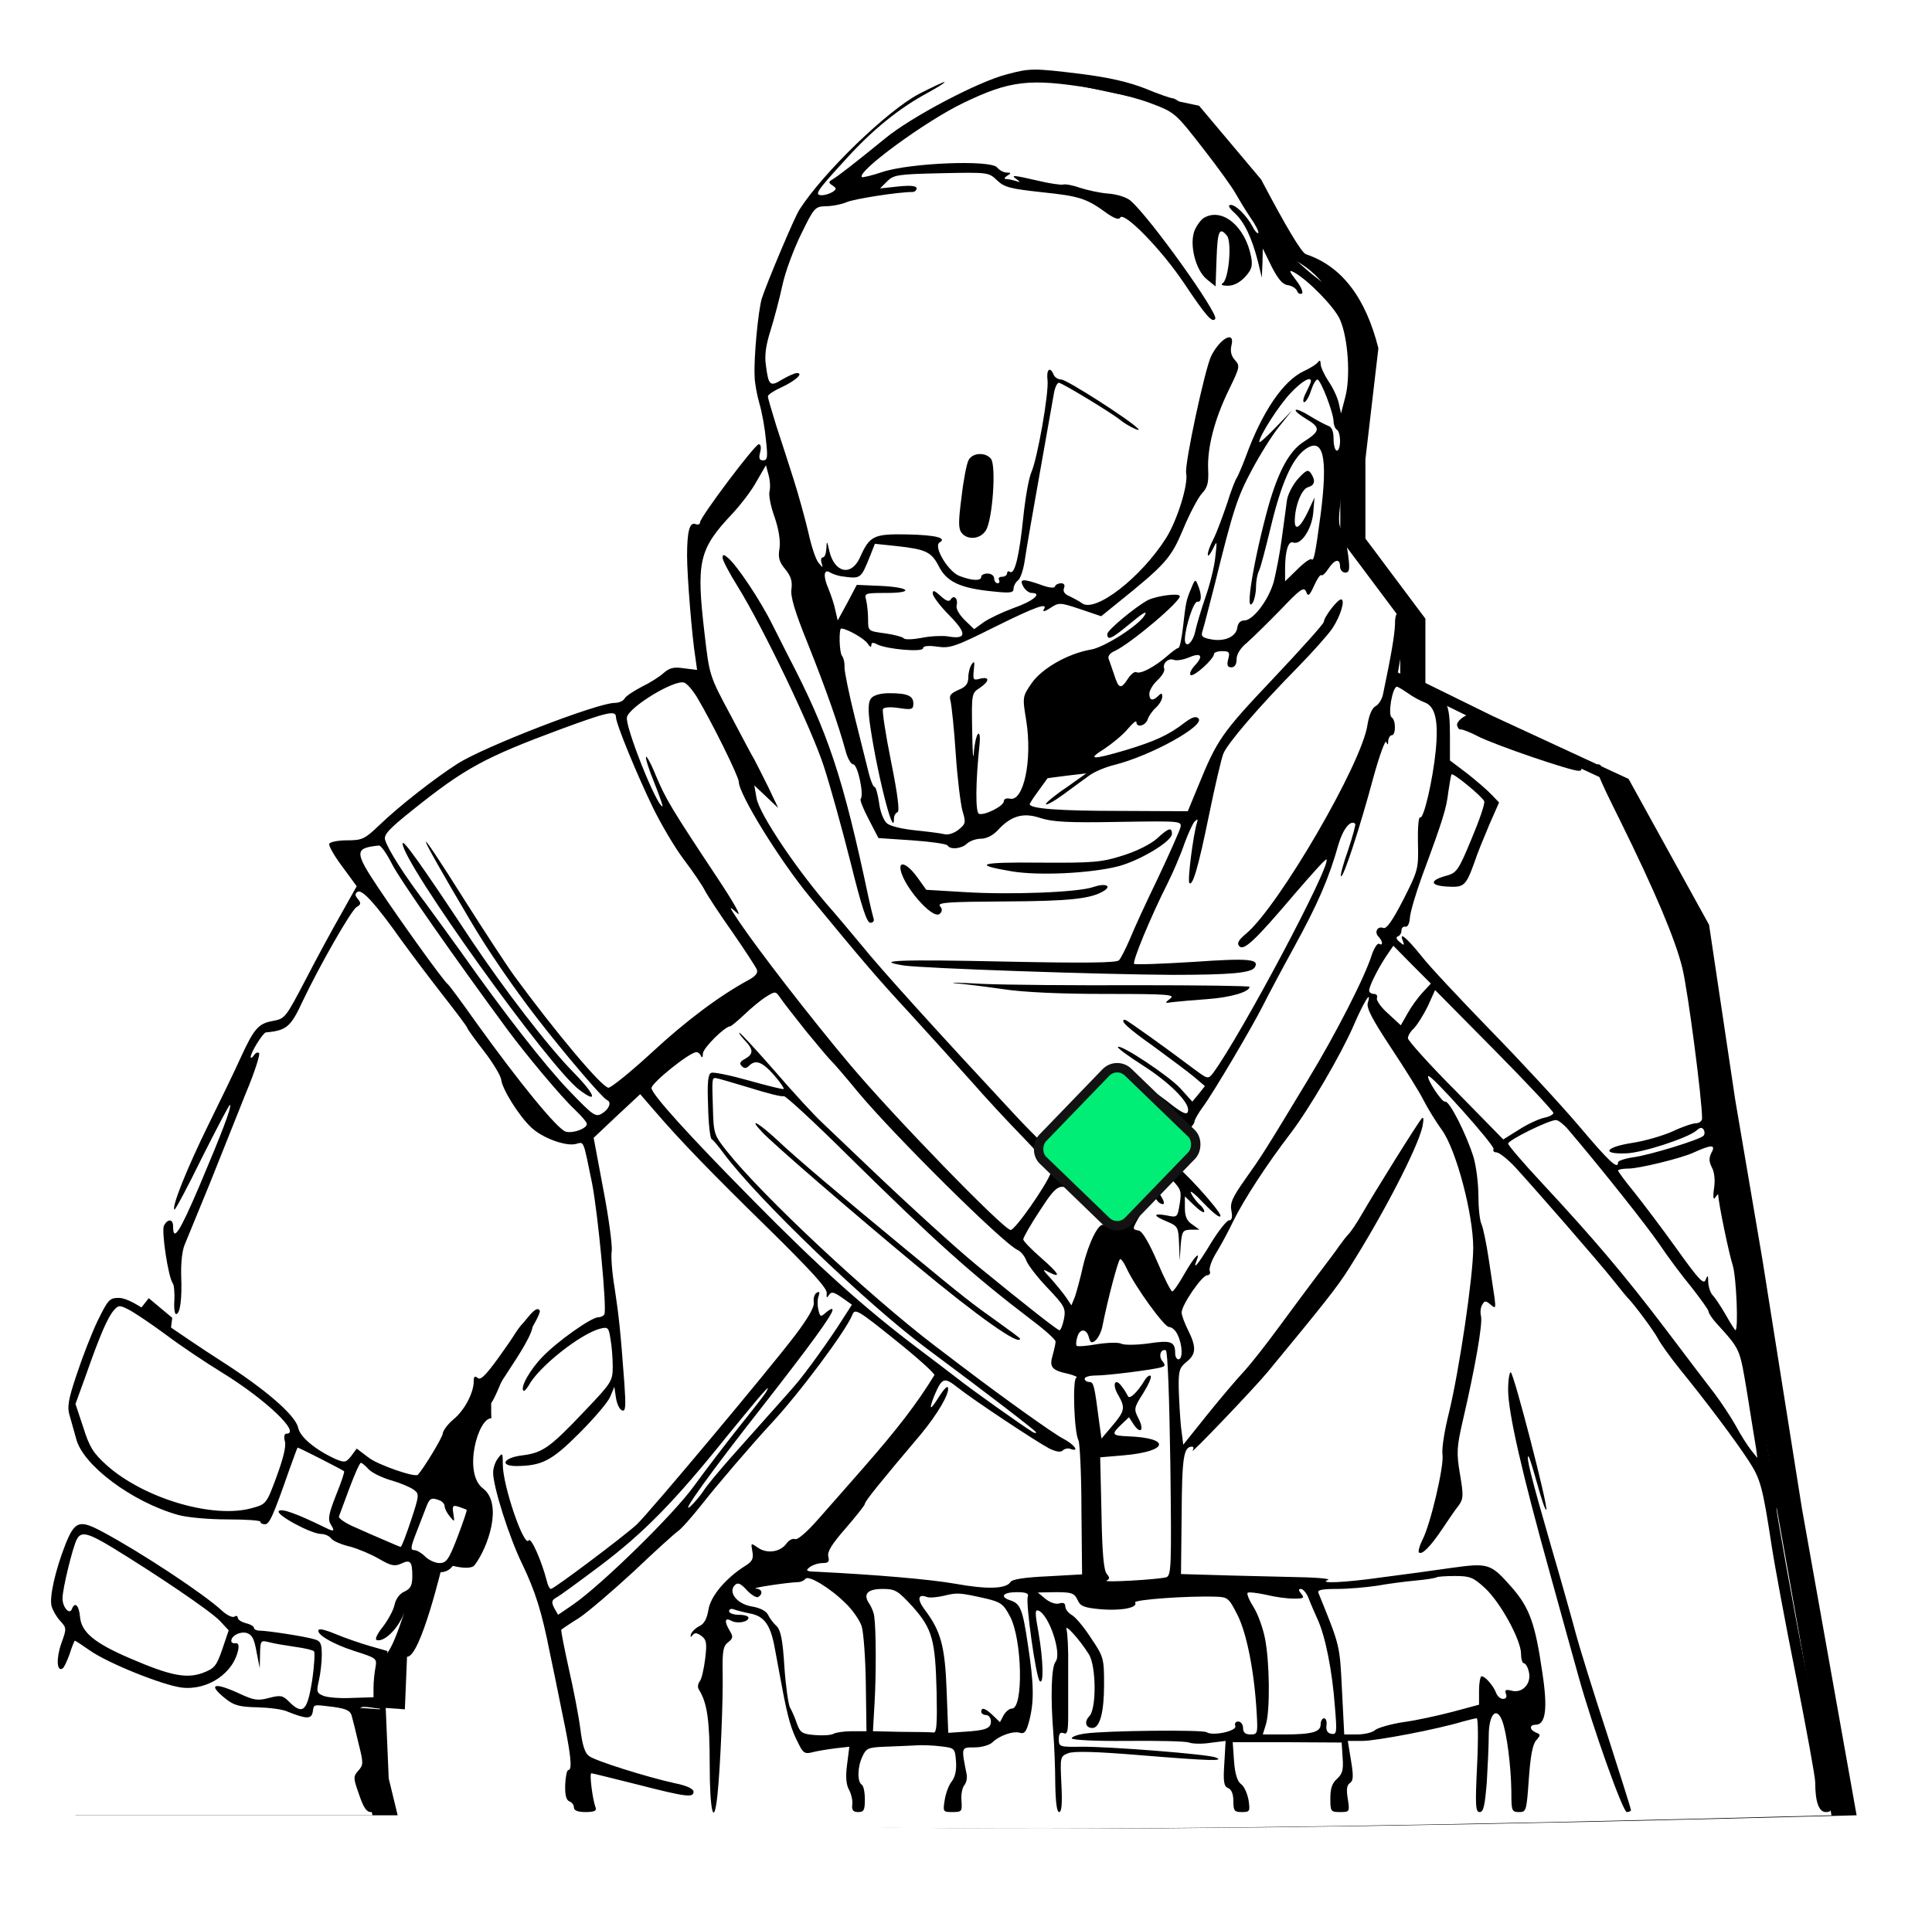
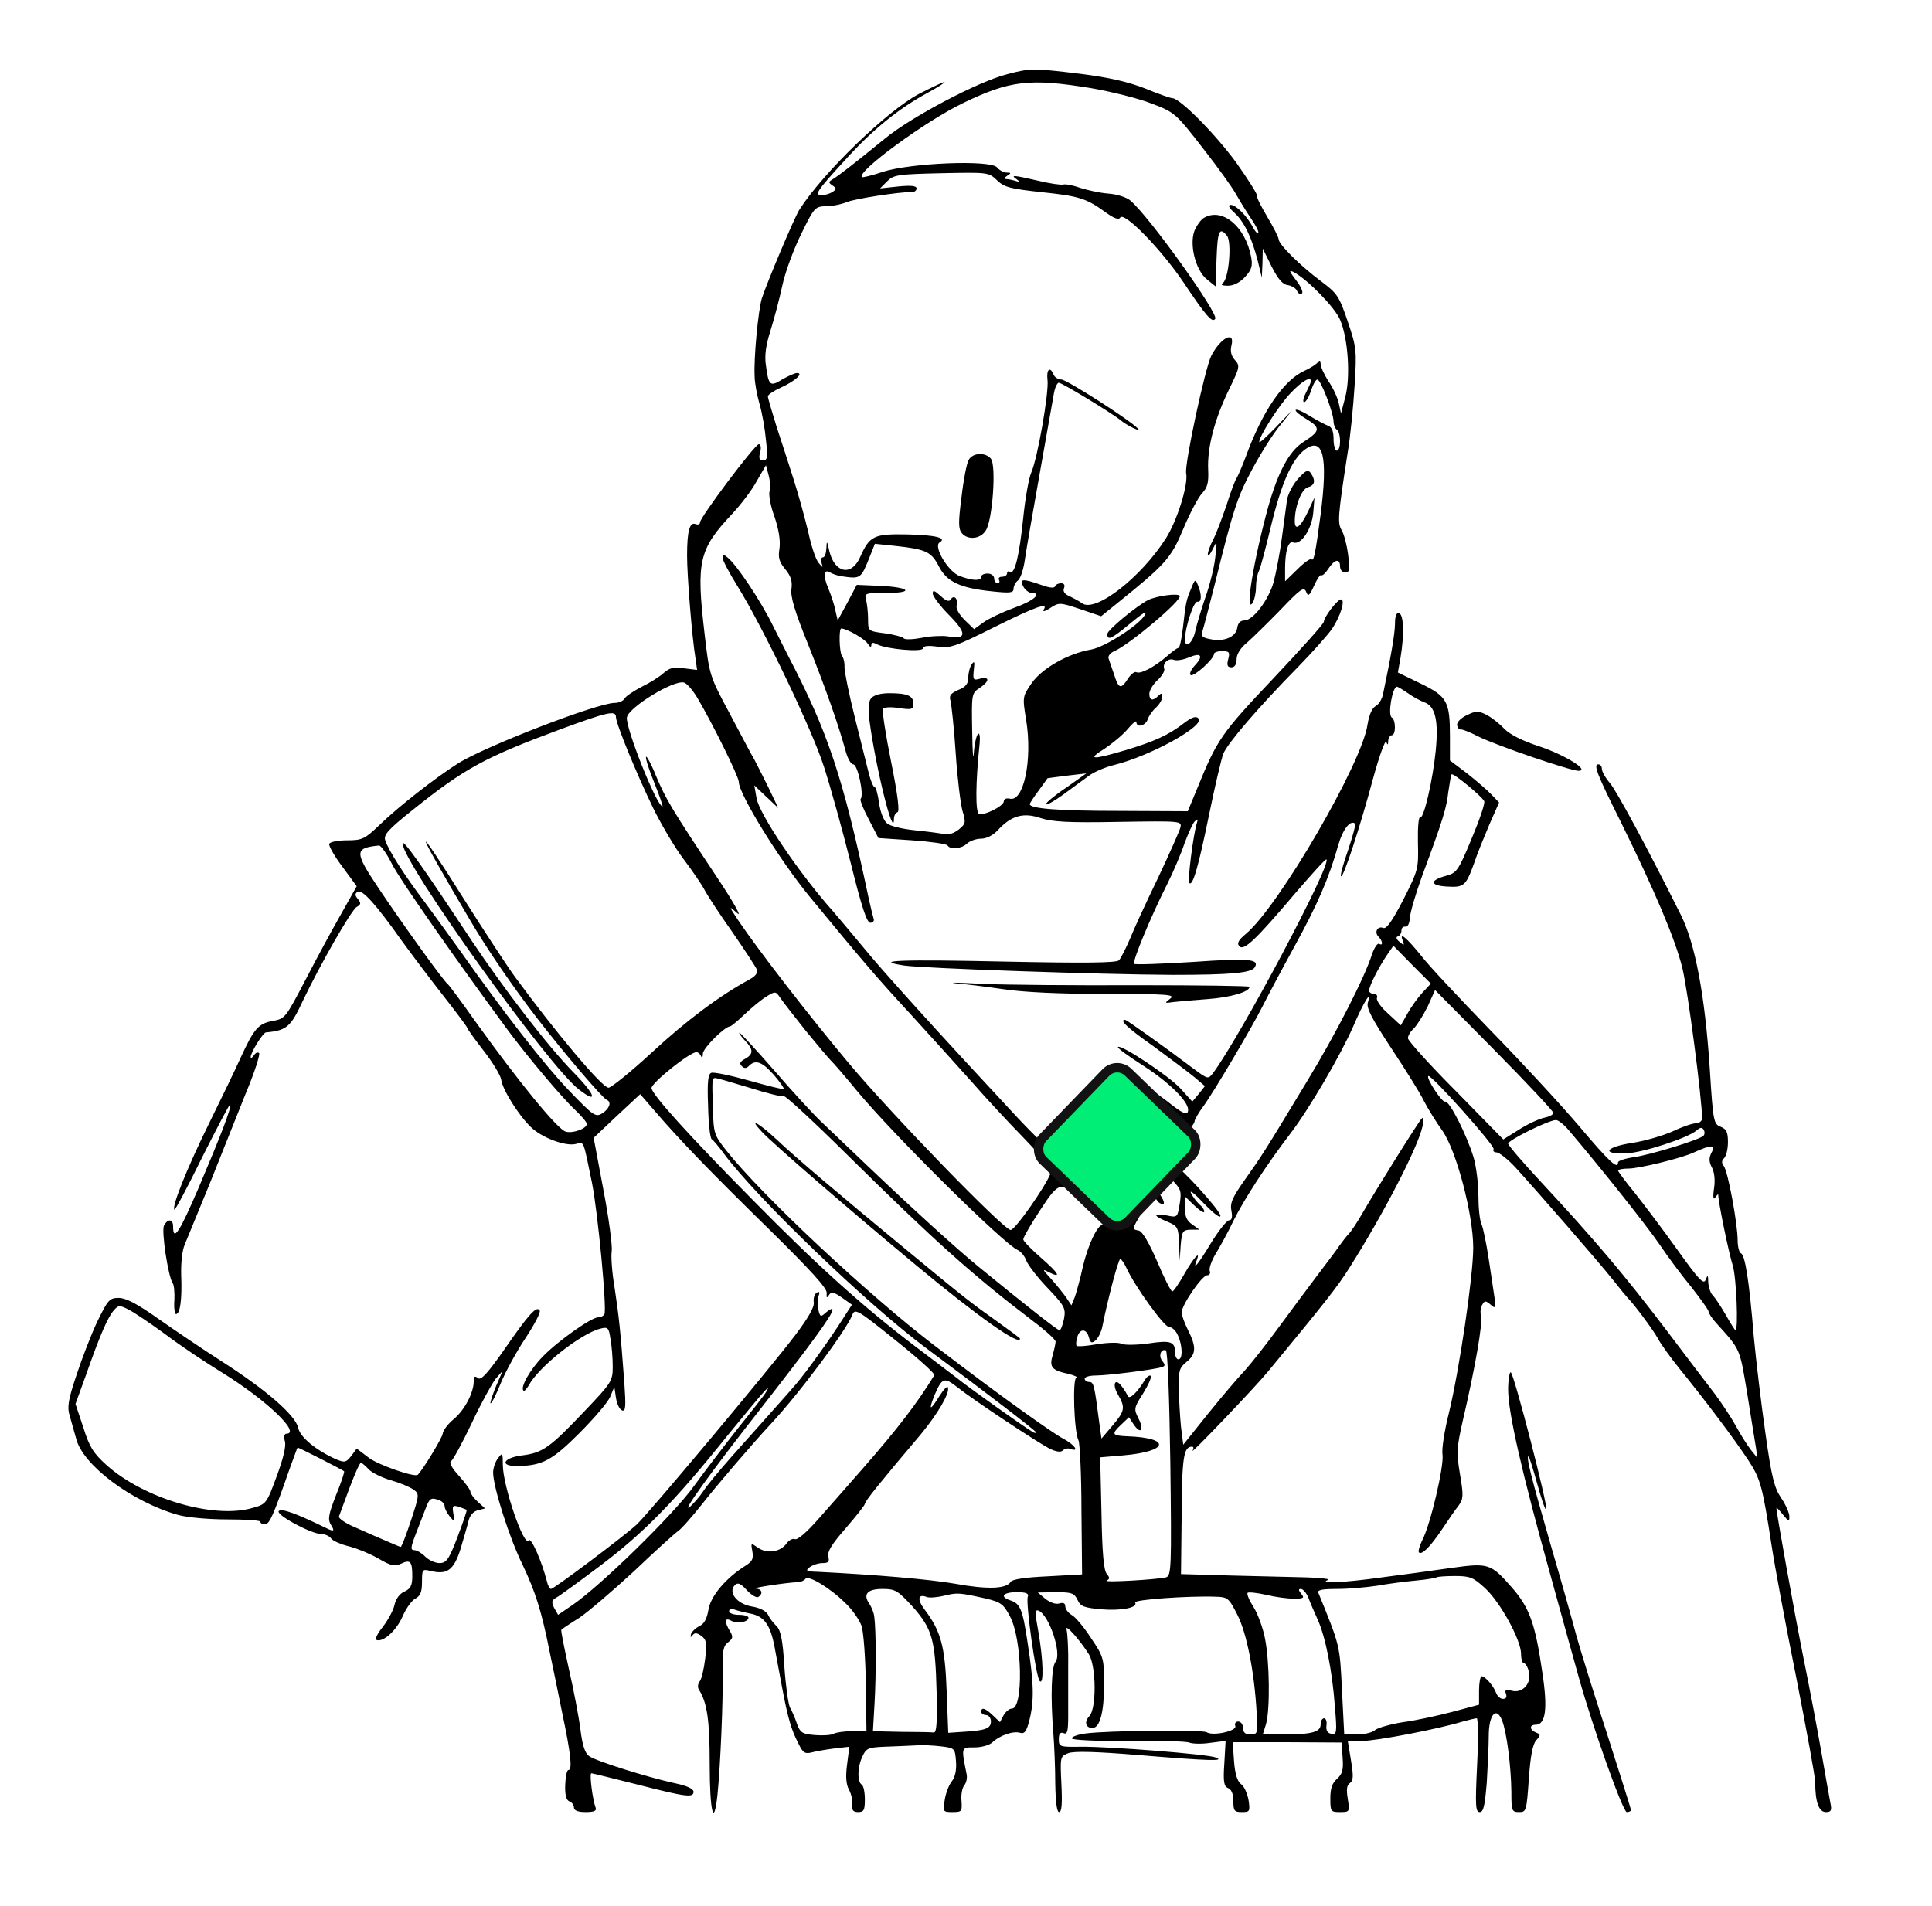
<svg xmlns="http://www.w3.org/2000/svg" xmlns:xlink="http://www.w3.org/1999/xlink" width="615px" height="607px" viewBox="0 0 615 607" version="1.1">
  <title>Charachter/Pilot</title>
  <defs>
-     <path d="M0,557 L102.584,557 L99.738,545.261 L98.783,522.816 L104.878,523.261 C105.349,511.901 105.578,506.317 105.566,506.51 C109.869,506.824 116.958,476.689 116.958,476.689 C116.958,476.689 125.374,479.569 127.086,477.332 C131.305,471.82 136.225,457.853 129.728,452.913 C123.231,447.972 128.268,430.003 132.554,430.612 C135.836,431.078 147.671,398.303 152.542,399.315 C158.072,400.465 140.353,421.72 140.353,425.17 C140.353,429.386 140.148,436.902 142.69,444.77 C142.829,444.876 171.783,545.494 171.384,554.902 C200.251,562.616 332.124,563.315 567,557 L549.585,459.239 L537.01,380.001 L528.369,329.231 L520.038,273.47 L494.416,227.011 L450.989,206.912 L429.736,196.463 L429.736,175.995 L410.645,150.478 L410.645,125.216 L414.774,89.895 C410.711,73.677 403.003,63.69 391.651,59.934 C390.121,59.146 385.387,51.219 377.448,36.152 L357.694,12.668 L311.829,3 C284.849,9.85 265.606,20.517 254.103,34.999 C253.397,35.524 248.995,39.13 240.897,45.818 L229.053,75.271 L225.515,98.575 L231.635,125.216 L217.755,134.258 L204.353,153.238 L208.239,194.491 L198.53,194.491 L180.906,204.463 L155.569,211.82 L132.889,222.302 L105.566,243.203 L99.738,247.565 L94.186,249.992 L99.738,261.671 L76.058,303.477 L67.69,306.37 L40.019,361.621 L38.062,377.636 L40.019,389.262 L38.062,404.648 L23.343,392.349 L20.275,396.26 L8.028,426.103 L8.028,435.007 L14.044,444.832 L8.028,471.588 L3.908,487.847 L7.009,497.873 L3.908,507.987 L0,557 Z" id="path-1" />
    <filter x="-5.6%" y="-7.2%" width="114.1%" height="114.3%" filterUnits="objectBoundingBox" id="filter-2">
      <feOffset dx="8" dy="0" in="SourceAlpha" result="shadowOffsetOuter1" />
      <feGaussianBlur stdDeviation="12" in="shadowOffsetOuter1" result="shadowBlurOuter1" />
      <feColorMatrix values="0 0 0 0 0   0 0 0 0 0   0 0 0 0 0  0 0 0 0.721 0" type="matrix" in="shadowBlurOuter1" />
    </filter>
  </defs>
  <g id="NFT--Characters" stroke="none" stroke-width="1" fill="none" fill-rule="evenodd">
    <g id="NFT/Pilot" transform="translate(0, -17)">
      <g id="Group-4" transform="translate(-1, 0)">
        <g id="Charachter/Pilot" transform="translate(17, 38)">
          <g id="Path-6-Copy">
            <use fill="black" fill-opacity="1" filter="url(#filter-2)" xlink:href="#path-1" />
            <use fill="#FFFFFF" fill-rule="evenodd" xlink:href="#path-1" />
          </g>
          <g id="outline" transform="translate(283.706, 278.176) scale(-1, 1) rotate(-180) translate(-283.706, -278.176) translate(0.206, 0.176)" fill="#000000" fill-rule="nonzero">
            <path d="M304.374,553.529 C295.319,551.264 273.813,539.938 265.478,533.039 C256.114,525.42 250.867,521.301 248.809,520.066 C247.471,519.242 247.471,519.036 248.809,518.11 C250.146,517.183 250.146,516.977 248.809,516.05 C247.986,515.536 246.442,515.021 245.413,515.021 C242.841,515.021 243.767,516.359 252.925,526.347 C261.568,535.922 270.006,542.718 279.164,547.66 C282.559,549.513 284.926,551.058 284.412,551.058 C284,551.058 280.296,549.307 276.283,547.248 C266.199,541.894 245.928,522.331 238.313,510.49 C236.77,508.225 227.817,486.912 226.274,482.073 C225.142,478.16 223.701,463.23 224.01,457.361 C224.01,455.405 224.73,451.493 225.554,448.61 C226.377,445.83 227.303,440.579 227.612,437.078 C228.229,431.621 228.126,430.591 226.686,430.591 C225.554,430.591 225.245,431.209 225.759,433.165 C226.171,434.607 225.965,435.739 225.348,435.739 C224.113,435.739 206.62,412.47 206.62,410.822 C206.62,410.204 206.003,409.999 205.18,410.307 C203.328,411.028 202.504,408.042 202.504,400.217 C202.504,393.936 204.048,374.476 205.18,367.578 L205.694,363.871 L201.475,364.386 C198.183,364.901 196.845,364.489 194.993,362.841 C193.758,361.709 190.671,359.753 188.099,358.517 C185.526,357.179 183.057,355.531 182.645,354.81 C182.233,353.987 180.793,353.369 179.455,353.369 C174.001,353.369 137.987,339.469 129.446,334.012 C122.346,329.481 110.822,320.524 104.442,314.346 C99.914,310.021 99.091,309.61 94.255,309.61 C91.374,309.61 88.801,309.095 88.596,308.477 C88.39,307.859 90.242,304.564 92.814,301.167 L97.342,294.989 L92.197,285.825 C89.316,280.78 84.48,271.822 81.393,265.85 C74.499,252.671 74.601,252.877 70.383,252.053 C66.061,251.23 64.62,249.582 60.504,240.624 C58.755,236.712 54.022,226.93 50.112,219.002 C43.32,205.205 38.381,192.85 39.307,192.026 C39.513,191.717 43.526,199.233 48.157,208.706 C52.89,218.076 56.8,225.592 57.006,225.386 C57.623,224.768 54.33,216.222 47.128,199.233 C40.954,184.819 38.896,181.627 38.896,186.672 C38.896,189.04 37.249,189.246 36.014,186.981 C35.088,185.333 37.352,170.507 38.793,168.55 C39.204,168.036 39.41,165.564 39.307,163.196 C39.101,160.725 39.41,158.769 39.822,158.769 C41.159,158.769 41.777,163.608 41.468,171.124 C41.365,175.037 41.777,179.053 42.6,180.906 C43.32,182.656 46.922,191.408 50.626,200.469 C54.228,209.53 59.372,222.4 62.048,229.093 C64.826,235.682 66.678,241.551 66.267,241.86 C65.855,242.272 65.135,241.963 64.62,241.139 C64.003,240.316 63.591,240.11 63.591,240.624 C63.591,242.066 67.501,248.347 68.428,248.45 C75.116,249.067 76.351,250.2 80.261,258.643 C85.612,269.866 95.593,287.37 97.342,288.399 C98.68,289.12 98.783,289.635 97.754,290.87 C96.725,292.106 96.725,292.621 97.651,293.239 C99.091,294.062 103.413,289.326 111.645,277.691 C114.938,273.161 120.906,265.233 125.022,259.981 C129.138,254.73 132.533,250.2 132.533,249.891 C132.533,249.582 134.9,246.287 137.781,242.581 C140.662,238.874 143.132,234.756 143.338,233.417 C143.646,230.431 148.894,221.988 152.804,218.281 C156.303,214.884 163.814,212.104 167.107,212.927 C169.783,213.648 169.371,214.472 172.252,200.469 C174.104,191.099 177.088,160.004 176.162,158.666 C175.854,158.151 175.03,157.739 174.207,157.739 C172.046,157.739 161.242,150.12 156.509,145.178 C152.496,141.059 149.306,135.396 150.438,134.367 C150.643,134.058 151.364,134.881 152.084,136.014 C155.171,141.883 168.651,152.591 174.928,154.136 C177.294,154.753 177.603,154.444 178.117,150.841 C178.529,148.679 178.838,144.766 178.838,142.089 C178.838,137.456 178.529,136.941 169.886,127.88 C158.772,116.142 156.509,114.598 150.026,113.774 C144.058,113.053 142.617,110.376 148.277,110.376 C156.303,110.479 159.39,112.024 168.136,120.776 C172.87,125.512 177.294,130.66 178.014,132.41 L179.352,135.602 L179.867,132.101 C180.175,130.145 180.999,128.395 181.822,128.086 C182.954,127.674 183.057,129.321 182.542,136.735 C181.307,153.518 180.793,158.151 179.455,167.006 C178.632,171.845 178.22,177.199 178.529,178.847 C178.735,180.597 177.603,189.349 175.854,198.41 L172.767,214.884 L180.175,221.885 L187.584,228.784 L192.214,223.43 C200.446,213.854 210.016,203.97 228.846,185.539 C242.017,172.566 247.162,166.903 246.957,165.461 C246.854,163.917 246.957,163.711 247.677,164.844 C248.397,165.976 249.117,165.873 251.793,164.02 L254.983,161.755 L252.204,157.43 C247.986,150.738 240.371,140.133 236.975,136.22 C233.991,132.719 231.316,129.836 216.499,113.156 C212.588,108.729 208.575,103.89 207.649,102.345 C206.62,100.801 204.768,98.639 203.533,97.506 C200.035,94.52 210.119,108.523 226.377,129.219 C241.812,148.987 248.809,158.563 248.809,160.107 C248.809,160.725 247.986,160.313 246.854,159.387 C245.001,157.739 244.899,157.739 244.281,160.21 C243.972,161.549 243.972,163.505 244.384,164.535 C244.796,165.77 244.693,166.079 243.767,165.564 C243.046,165.153 242.635,163.711 242.841,162.476 C243.046,160.931 240.988,157.43 236.872,151.973 C228.332,140.75 190.054,95.035 186.452,91.74 C182.439,88.033 160.11,71.25 159.184,71.25 C158.772,71.25 158.155,72.383 157.846,73.824 C156.2,80.208 152.804,87.93 152.084,86.695 C150.643,84.327 143.852,104.096 143.852,110.788 C143.852,114.598 143.749,114.804 142.309,112.847 C141.486,111.818 140.765,109.759 140.765,108.317 C140.765,103.787 145.91,87.519 150.129,78.973 C154.142,70.53 156.2,64.249 158.772,51.173 C159.596,47.26 161.448,38.405 162.786,31.61 C165.461,18.945 166.078,13.591 164.741,13.591 C164.226,13.591 163.814,11.429 163.712,8.855 C163.609,5.663 164.02,4.016 165.049,3.604 C165.872,3.295 166.49,2.471 166.49,1.647 C166.49,0.721 167.725,0.206 170.194,0.206 C172.972,0.206 173.796,0.618 173.384,1.647 C172.458,4.016 171.326,12.561 172.046,12.561 C172.355,12.561 178.941,10.914 186.761,8.958 C202.401,4.942 204.562,4.736 204.562,6.693 C204.562,7.619 202.299,8.649 198.697,9.37 C189.745,11.326 173.384,16.474 171.326,18.019 C169.988,18.945 169.165,21.519 168.548,26.564 C168.033,30.58 166.387,39.229 164.843,45.921 C163.403,52.511 162.271,58.071 162.477,58.277 C162.683,58.483 165.255,60.233 168.239,62.087 C171.12,64.043 178.941,70.736 185.629,76.913 C192.214,83.194 198.491,88.857 199.52,89.578 C200.652,90.299 204.151,94.314 207.341,98.33 C212.177,104.507 223.599,117.79 229.052,123.659 C238.21,133.44 253.13,153.518 255.086,158.46 C255.909,160.622 256.629,160.313 268.874,150.429 C275.974,144.766 281.53,139.721 281.222,139.309 C275.665,130.248 269.491,122.217 258.584,109.759 C254.057,104.61 247.677,97.3 244.281,93.49 C240.68,89.372 237.696,86.798 236.872,87.107 C236.152,87.416 234.917,86.798 234.197,85.768 C232.242,82.988 228.023,82.37 225.142,84.327 C222.775,85.974 222.775,85.974 223.29,83.194 C223.701,80.929 223.29,80.002 221.129,78.664 C214.852,74.751 209.913,68.882 209.296,64.558 C208.781,61.675 207.958,60.13 206.414,59.41 C205.18,58.792 204.048,57.659 203.739,56.836 C203.533,55.806 203.636,55.703 204.254,56.527 C204.871,57.35 205.591,57.35 207.032,56.321 C208.678,55.085 208.884,54.056 208.267,49.01 C207.855,45.716 207.135,42.524 206.517,41.803 C205.9,40.979 205.797,39.847 206.312,39.126 C208.884,35.007 209.707,29.55 209.707,15.444 C209.707,0.309 211.045,-5.045 212.177,5.663 C213.103,14.518 214.029,36.243 213.823,44.789 C213.72,51.584 214.029,53.129 215.572,54.261 C217.116,55.497 217.219,56.012 216.19,57.762 C214.338,60.748 214.441,62.293 216.499,61.16 C218.454,60.027 222.055,60.748 222.055,62.087 C222.055,62.601 220.717,63.013 218.968,63.013 C217.322,63.013 215.881,63.528 215.881,64.146 C215.881,64.764 216.499,65.073 217.322,64.764 C218.145,64.455 220.512,63.837 222.57,63.425 C226.994,62.601 228.949,59.924 230.287,53.129 C230.801,50.349 231.933,44.377 232.757,39.847 C234.609,30.065 235.638,26.461 238.004,21.931 C239.445,18.945 240.062,18.636 242.429,19.254 C243.972,19.666 247.265,20.181 249.632,20.49 L254.159,21.004 L253.439,15.341 C252.925,11.532 253.13,8.958 254.057,7.31 C254.777,5.972 255.291,3.81 255.086,2.574 C254.88,0.824 255.394,0.206 256.938,0.206 C258.79,0.206 259.099,0.824 259.099,4.221 C259.099,6.487 258.687,8.649 258.07,8.958 C256.629,9.884 256.732,14.724 258.378,18.019 C259.51,20.49 260.23,20.799 265.272,21.004 C268.359,21.107 272.784,21.313 275.048,21.416 C277.312,21.622 281.119,21.416 283.486,21.107 C287.704,20.593 287.807,20.49 288.116,16.268 C288.322,13.488 287.807,11.326 286.778,9.987 C285.852,8.855 284.823,6.178 284.514,4.016 C283.897,0.309 284,0.206 286.984,0.206 C289.968,0.206 290.071,0.412 289.865,3.707 C289.659,5.663 290.071,7.825 290.688,8.649 C291.409,9.473 291.717,11.017 291.512,12.15 C289.762,21.004 289.659,20.799 294.084,20.799 C296.245,20.799 298.714,21.519 299.641,22.343 C301.801,24.505 306.329,26.153 308.49,25.432 C309.93,25.02 310.548,25.844 311.474,29.447 C313.017,35.625 312.914,41.082 310.959,53.747 C309.313,64.867 308.593,66.617 305.3,67.647 C301.904,68.779 303.139,70.221 307.461,70.221 C310.445,70.221 311.371,69.809 310.959,68.779 C310.239,66.926 313.532,43.141 314.767,41.906 C316.104,40.567 315.899,48.599 314.355,57.453 C313.223,63.631 313.223,64.764 314.355,64.352 C317.751,63.013 321.867,50.658 319.809,48.084 C318.471,46.539 318.162,36.758 319.088,25.432 C319.397,21.519 319.706,14.209 319.706,9.267 C319.809,3.295 320.22,0.206 320.941,0.206 C321.764,0.206 321.97,2.883 321.661,9.061 C321.249,17.813 321.249,17.916 323.822,18.945 C325.674,19.666 332.774,19.46 346.562,18.327 C369.097,16.474 373.933,16.371 370.743,17.607 C368.068,18.636 336.89,21.107 327.835,21.004 C321.146,20.901 320.838,21.004 320.838,23.373 C320.838,25.123 321.249,25.741 322.381,25.329 C323.513,24.814 323.822,25.844 323.822,30.786 C323.822,34.081 323.822,41.082 323.822,46.436 C323.925,51.79 323.616,57.144 323.307,58.277 C322.587,60.542 327.423,55.188 330.407,50.452 C332.774,46.642 332.877,32.948 330.51,30.683 C328.864,28.933 329.378,26.976 331.539,26.976 C333.906,26.976 335.243,32.021 335.243,40.773 C335.243,49.113 335.141,49.628 331.025,55.703 C328.761,59.204 325.983,62.499 324.851,63.013 C323.822,63.631 322.896,64.867 322.896,65.69 C322.896,66.72 322.278,67.029 320.941,66.617 C319.809,66.308 318.059,66.926 316.619,68.059 L314.149,70.118 L319.912,70.221 C324.954,70.221 325.777,69.912 326.806,67.75 C327.732,65.69 328.864,65.279 334.317,64.764 C340.697,64.249 346.151,65.279 345.122,66.926 C344.607,67.853 362.1,69.088 370.743,68.779 C374.654,68.676 374.962,68.367 377.741,62.91 C380.725,56.939 383.091,44.686 383.812,31.919 C384.223,25.226 384.12,24.917 381.857,24.917 C380.21,24.917 379.49,25.535 379.49,26.976 C379.49,28.109 378.77,29.036 377.946,29.036 C377.123,29.036 376.712,28.418 377.02,27.594 C377.638,26.05 369.92,24.299 367.862,25.638 C366.525,26.461 336.17,26.153 329.378,25.226 C326.909,24.917 324.954,24.196 324.954,23.681 C324.954,23.167 332.157,22.755 342.755,22.858 C352.428,22.961 361.277,22.755 362.306,22.343 C363.335,21.931 366.319,21.828 368.994,22.24 L373.933,22.858 L373.522,15.65 C373.11,9.781 373.419,8.34 374.757,7.825 C375.786,7.413 376.403,5.972 376.403,3.707 C376.403,0.618 376.712,0.206 379.078,0.206 C381.651,0.206 381.754,0.412 381.239,4.016 C380.828,6.178 379.799,8.546 378.77,9.164 C377.638,10.09 376.917,12.356 376.609,16.474 L376.197,22.446 L393.484,22.446 L410.874,22.343 L411.183,17.504 C411.491,13.591 411.08,12.356 409.433,10.811 C407.89,9.473 407.272,7.825 407.272,4.633 C407.272,0.412 407.375,0.206 410.359,0.206 C413.446,0.206 413.446,0.309 412.829,4.427 C412.314,7.413 412.52,8.855 413.549,9.473 C414.578,10.193 414.681,11.635 413.858,16.577 L412.829,22.858 L417.459,22.858 C421.884,22.858 441.332,26.564 449.461,29.036 C451.416,29.55 453.371,30.065 453.886,30.065 C454.297,30.065 454.4,23.373 453.988,15.136 C453.371,2.265 453.474,0.206 454.812,0.206 C456.046,0.206 456.458,2.265 457.075,9.679 C457.384,14.827 457.693,21.519 457.693,24.402 C457.693,31.198 460.059,33.978 461.912,29.447 C463.455,25.535 464.793,14.724 464.896,6.693 C464.896,0.618 464.999,0.206 467.365,0.206 C469.629,0.206 469.732,0.515 470.452,10.708 C470.967,18.121 471.687,21.828 472.819,23.064 C474.259,24.711 474.259,24.917 472.716,25.535 C470.658,26.359 470.555,28.006 472.613,28.006 C475.803,28.006 476.523,33.051 474.774,44.48 C472.51,60.233 470.658,65.279 465.101,71.662 C458.31,79.384 457.693,79.59 445.757,77.943 C440.097,77.119 430.322,75.781 423.839,74.957 C411.491,73.207 403.259,72.898 406.552,74.133 C407.478,74.545 402.23,74.957 394.719,75.06 C387.207,75.266 376.197,75.472 370.435,75.678 L359.733,75.987 L359.939,94.932 C360.042,113.053 360.557,116.554 363.232,116.554 C363.746,116.554 363.849,116.039 363.438,115.319 C362.203,113.362 383.091,135.19 387.413,140.441 C405.42,162.27 409.433,167.315 413.138,173.184 C424.251,190.687 435.158,211.898 436.599,218.487 C437.01,220.753 437.01,221.679 436.393,221.061 C435.261,219.929 421.472,197.792 417.254,190.481 C415.71,187.804 413.858,185.024 413.138,184.304 C412.417,183.583 411.08,181.833 410.051,180.391 C409.125,178.95 405.935,174.831 403.157,171.124 C400.378,167.418 394.822,160.004 390.912,154.65 C387.001,149.296 382.062,143.016 380.004,140.75 C377.843,138.485 372.596,132.307 368.274,126.953 L360.454,117.172 L359.733,122.835 C359.425,125.924 359.116,131.381 359.013,134.984 C358.91,140.75 359.219,141.677 361.483,143.53 C364.57,146.001 364.672,148.267 361.997,153.621 C360.865,155.886 359.939,158.357 359.939,159.284 C359.939,161.652 366.422,171.124 368.068,171.124 C368.788,171.124 369.2,171.742 368.891,172.463 C368.583,173.287 369.406,175.655 370.743,177.92 C372.081,180.082 374.757,184.921 376.506,188.628 C379.901,195.424 386.899,206.235 394.616,216.325 C400.584,224.15 410.565,241.242 414.578,250.406 C417.871,258.128 420.546,262.35 419.209,257.922 C418.694,256.275 420.443,252.877 426.617,243.507 C431.042,236.815 435.775,229.299 437.01,226.724 C438.348,224.15 440.92,219.929 442.875,217.252 C447.403,210.868 452.754,190.481 452.754,179.876 C452.754,170.816 448.329,140.956 445.036,127.365 C443.596,121.702 442.67,115.73 442.978,113.98 C443.493,110.376 439.171,91.843 436.599,86.901 C435.672,85.047 435.158,83.194 435.467,82.885 C436.393,81.959 439.068,84.636 442.875,90.299 C444.728,93.079 447.094,96.579 448.123,97.815 C449.667,99.977 449.667,101.11 448.535,107.802 C447.403,114.495 447.506,116.348 449.358,124.482 C453.371,141.677 455.841,155.886 455.223,158.151 C454.914,159.284 455.12,161.034 455.635,161.755 C456.355,163.093 456.767,163.093 458.31,161.755 C459.854,160.416 459.957,160.622 459.545,163.917 C459.236,165.873 458.413,171.433 457.693,176.273 C456.972,181.112 455.943,186.054 455.429,187.29 C454.812,188.525 454.4,192.644 454.4,196.556 C454.4,200.366 453.68,205.926 452.857,208.706 C450.593,216.016 445.139,226.827 443.801,226.416 C442.875,226.004 437.73,233.829 438.451,234.55 C439.171,235.373 459.854,212.207 459.236,211.28 C458.928,210.765 459.339,210.25 460.162,210.25 C460.986,210.25 463.764,208.088 466.233,205.411 C472.819,198.204 492.575,175.552 497.309,169.58 C499.572,166.697 501.63,164.226 501.939,163.917 C504.1,161.755 510.171,153.518 511.509,151.047 C512.332,149.399 515.522,144.972 518.506,141.265 C526.635,131.278 535.999,118.819 540.32,112.23 C544.23,106.258 544.848,103.89 547.729,85.15 C548.655,78.973 552.154,60.13 555.549,43.244 C558.842,26.461 561.62,11.429 561.62,9.679 C561.62,3.501 562.752,0.206 565.016,0.206 C566.662,0.206 566.971,0.721 566.457,3.089 C566.148,4.633 564.913,11.635 563.678,18.739 C562.443,25.844 559.871,39.538 557.916,49.113 C554.829,64.558 549.272,95.55 549.272,96.991 C549.272,97.3 550.199,96.373 551.33,94.932 C553.183,92.667 553.388,92.564 553.388,94.314 C553.388,95.447 552.257,98.021 550.816,100.183 C548.655,103.272 547.729,106.773 545.774,120.776 C544.436,130.042 542.79,143.942 542.07,151.561 C540.629,169.168 539.291,177.714 537.954,178.126 C537.439,178.332 536.925,180.185 536.925,182.244 C536.925,187.496 533.838,204.279 532.5,205.926 C531.78,206.853 531.78,207.573 532.603,208.397 C533.323,209.118 533.838,211.383 533.838,213.545 C533.838,216.737 533.323,217.664 531.574,218.384 C529.31,219.208 529.104,220.032 528.075,236.609 C526.532,260.187 523.445,276.661 518.814,285.928 C508.113,307.344 498.441,325.26 496.28,327.834 C494.839,329.481 493.707,331.541 493.707,332.364 C493.707,333.188 493.193,333.806 492.575,333.806 C490.929,333.806 492.164,330.614 499.572,315.787 C510.48,293.65 517.065,278.206 519.329,268.939 C521.078,261.835 525.606,227.136 525.606,221.061 C525.606,220.238 524.68,219.517 523.651,219.517 C522.622,219.517 519.226,218.384 516.242,216.943 C513.258,215.604 507.393,213.854 503.174,213.236 C494.736,211.898 493.501,209.633 501.322,209.941 C506.467,210.044 520.872,214.781 523.754,217.149 C524.988,218.281 525.606,218.281 526.12,217.458 C526.532,216.737 526.429,215.913 526.017,215.501 C524.474,214.163 509.039,209.427 503.791,208.706 C501.013,208.294 498.852,207.573 498.852,207.059 C498.852,204.69 496.177,207.059 486.299,218.796 C480.33,225.798 467.571,239.595 457.899,249.479 C448.329,259.364 438.554,269.763 436.29,272.749 C431.557,278.618 429.087,280.677 430.322,277.691 C430.939,276.044 430.733,276.044 429.293,277.279 C428.264,278.103 428.058,278.824 428.778,279.03 C429.396,279.236 429.91,280.059 429.91,280.883 C429.91,281.707 430.425,282.221 431.145,282.119 C431.865,281.913 432.483,283.148 432.586,284.899 C432.688,286.649 434.438,292.621 436.496,298.284 C443.287,316.611 444.213,319.803 444.83,325.054 C445.242,327.834 445.654,330.305 445.859,330.614 C446.477,331.129 455.635,323.51 456.252,322.068 C456.561,321.347 454.709,315.993 452.239,310.124 C448.02,299.931 447.506,299.21 444.007,298.284 C438.759,296.842 438.965,295.195 444.419,294.886 C449.77,294.577 450.387,294.989 453.062,302.402 C453.988,305.285 456.252,310.742 457.899,314.655 L460.986,321.656 L458.619,324.127 C457.281,325.569 453.783,328.555 450.799,330.923 L445.345,335.041 L445.345,342.558 C445.345,353.781 444.522,355.428 435.981,359.547 L428.778,363.047 L429.601,367.681 C430.836,374.991 430.63,381.478 429.19,381.89 C428.264,382.199 427.852,381.066 427.852,378.389 C427.749,374.991 426.617,368.401 424.045,356.149 C423.736,354.604 422.707,352.854 421.678,352.339 C420.546,351.721 419.62,349.559 419.106,346.47 C417.459,334.321 390.809,288.502 380.416,279.853 C377.946,277.794 377.432,276.764 378.358,275.838 C379.799,274.396 383.503,277.897 396.159,292.827 C401.407,298.901 405.729,303.741 406.038,303.535 C407.684,301.887 378.872,247.626 369.92,235.476 C368.377,233.52 368.274,233.52 363.849,236.815 C354.691,243.713 342.446,252.465 341.932,252.465 C339.977,252.465 342.652,249.891 350.987,244.022 C356.132,240.213 361.997,235.888 363.952,234.241 L367.348,231.358 L365.393,228.887 L363.335,226.416 L359.528,230.637 C355.823,234.653 340.594,244.743 339.668,243.816 C339.359,243.507 343.064,240.83 347.9,237.741 C356.029,232.49 361.997,226.519 361.997,223.841 C361.997,221.782 360.454,222.4 355.206,226.621 C350.37,230.328 344.401,233.932 342.858,233.932 C342.446,233.932 345.328,231.667 349.238,228.887 C353.148,226.21 357.161,223.018 358.087,221.885 C359.836,220.032 359.733,219.723 357.058,216.634 L354.28,213.339 L347.283,217.046 C338.125,221.782 337.096,220.856 345.945,215.913 C349.649,213.854 352.736,211.795 352.736,211.28 C352.736,210.868 351.501,208.5 349.958,206.235 L347.18,202.013 L342.858,206.235 L338.433,210.559 L332.877,205.823 L327.32,201.087 L323.925,204.587 L320.632,207.985 L328.349,213.236 C335.655,218.179 338.433,220.547 336.684,220.547 C336.272,220.547 332.568,218.281 328.349,215.399 C324.233,212.516 320.117,210.25 319.397,210.25 C318.574,210.25 313.12,215.501 307.152,221.885 C282.045,248.861 264.346,268.424 258.275,275.941 C254.674,280.265 250.455,285.31 249.014,286.958 C238.004,299.313 225.554,317.847 224.628,322.995 L223.907,327.113 L227.714,323.51 L231.522,319.906 L228.332,326.599 C226.48,330.305 224.525,334.218 223.907,335.35 C223.187,336.483 219.791,342.97 216.19,349.765 C209.604,362.018 209.604,362.224 208.061,375.506 C205.386,398.364 206.209,402.276 216.91,413.602 C219.586,416.485 223.084,421.016 224.628,423.899 L227.612,429.047 L228.435,425.958 C228.949,424.207 229.052,421.839 228.743,420.707 C228.435,419.471 229.155,415.764 230.39,412.47 C231.728,408.454 232.242,405.056 231.933,402.585 C231.419,399.599 231.83,398.261 233.786,395.893 C235.535,393.73 236.049,392.186 235.741,389.715 C235.329,387.347 236.77,382.507 240.988,372.108 C246.751,357.693 250.764,346.161 252.925,338.233 C253.542,335.762 254.674,333.806 255.394,333.806 C256.835,333.806 258.893,324.024 257.761,322.789 C257.452,322.48 258.584,319.597 260.333,316.302 L263.42,310.33 L274.122,309.61 C279.987,309.198 285.132,308.477 285.441,307.962 C286.264,306.521 289.968,306.933 291.614,308.58 C292.541,309.404 294.496,310.124 296.039,310.124 C297.788,310.124 299.846,311.154 301.39,312.801 C305.609,317.435 309.519,318.567 314.972,316.714 C318.78,315.479 323.719,315.17 339.874,315.479 C359.836,315.787 360.042,315.787 359.528,313.625 C359.219,312.493 356.029,305.285 352.428,297.666 C348.723,290.047 344.71,281.295 343.475,278.206 C342.138,275.117 340.594,272.028 339.977,271.41 C339.154,270.587 329.07,270.484 303.859,270.999 C270.52,271.719 261.259,271.41 271.446,269.763 C277.723,268.836 334.42,266.88 357.058,266.777 C375.683,266.777 382.062,267.395 383.194,269.145 C384.841,271.822 381.342,272.131 363.643,270.896 C353.662,270.278 345.225,269.969 344.813,270.278 C344.196,270.999 349.958,285.001 355.412,295.813 C357.264,299.519 359.733,305.285 360.865,308.683 C362.1,311.978 363.541,315.17 364.158,315.684 C365.084,316.508 365.187,316.405 364.775,315.067 C363.746,311.978 361.688,296.636 362.409,296.019 C363.438,294.886 365.29,301.167 368.686,317.847 C370.538,326.907 372.596,335.659 373.213,337.204 C374.551,340.499 384.223,351.824 396.88,364.695 C401.613,369.534 406.552,375.094 407.89,377.05 C410.565,381.066 412.109,386.317 410.668,386.317 C409.536,386.317 405.214,380.654 405.214,379.213 C405.214,378.595 397.909,370.461 389.059,361.091 C372.596,343.69 371.258,341.734 365.084,326.599 L361.894,318.876 L340.08,318.979 C320.735,318.979 311.577,319.7 311.577,321.141 C311.577,321.347 312.812,323.304 314.355,325.363 C315.899,327.422 317.133,329.276 317.236,329.379 C317.236,329.379 320.014,329.79 323.41,330.202 L329.584,330.923 L323.204,326.393 C319.603,324.024 316.722,321.553 316.722,321.141 C316.722,320.627 319.191,321.965 322.175,324.127 C325.057,326.29 328.967,329.07 330.613,330.305 C332.362,331.541 335.861,332.982 338.433,333.6 C350.061,336.483 367.554,346.161 365.29,348.427 C364.467,349.25 363.232,348.839 360.762,346.985 C355.72,343.073 351.296,341.116 342.138,338.336 C331.333,335.144 329.687,335.247 335.346,338.748 C337.816,340.396 341.212,343.176 342.755,345.029 C344.299,346.882 345.533,347.912 345.533,347.294 C345.533,345.338 348.414,346.059 349.135,348.118 C349.443,349.147 350.575,350.795 351.707,351.824 C352.839,352.854 353.765,354.399 353.765,355.325 C353.765,356.561 353.457,356.561 352.53,355.634 C350.781,353.884 349.649,354.09 349.649,356.252 C349.649,357.281 350.781,359.238 352.222,360.576 C353.662,361.915 354.691,363.562 354.383,364.283 C353.765,365.93 355.72,367.784 357.47,367.063 C358.293,366.754 360.351,367.063 362.1,367.784 C366.113,369.534 367.039,368.401 364.158,365.313 C362.923,363.974 362.306,362.636 362.82,362.224 C363.849,361.606 370.229,367.372 370.229,368.916 C370.229,369.431 371.361,369.843 372.801,369.843 C375.065,369.843 375.374,369.534 374.757,367.269 C374.242,365.313 374.551,364.695 375.786,364.695 C376.814,364.695 377.432,365.621 377.432,367.269 C377.432,368.916 378.667,370.873 380.828,372.623 C382.577,374.167 387.413,378.904 391.426,383.022 C397.703,389.612 398.835,390.436 399.555,388.788 C400.172,387.141 400.584,387.347 402.128,390.744 C403.054,392.804 404.083,394.348 404.391,394.039 C404.7,393.73 405.729,394.657 406.655,396.099 C408.61,399.084 410.359,399.496 410.359,396.819 C410.359,395.79 411.08,394.863 412.006,394.863 C413.343,394.863 413.549,395.79 412.932,400.526 C412.52,403.718 411.594,407.219 410.874,408.351 C409.536,410.616 409.639,412.779 412.726,432.65 C413.652,438.004 414.578,447.786 414.99,454.273 C415.71,465.599 415.607,466.525 412.829,474.762 C410.051,482.896 409.536,483.72 404.288,487.633 C397.806,492.472 390.809,499.37 390.809,501.018 C390.809,501.636 389.162,504.827 387.207,508.122 C385.252,511.417 383.709,514.403 383.914,514.918 C384.017,515.433 381.033,520.169 377.226,525.523 C370.743,534.378 359.425,545.91 356.955,545.91 C356.441,545.91 352.53,547.248 348.312,548.999 C343.064,551.058 336.89,552.499 327.938,553.632 C312.812,555.485 311.68,555.485 304.374,553.529 Z M331.128,549.101 C337.61,547.969 346.357,545.807 350.472,544.159 C357.778,541.379 358.087,541.07 366.73,529.95 C371.567,523.773 376.197,517.286 377.123,515.536 C378.049,513.888 380.107,510.49 381.754,508.019 C383.503,505.548 384.635,503.283 384.326,502.974 C384.017,502.768 383.194,503.592 382.577,504.93 C380.622,508.534 377.226,511.932 375.58,511.932 C374.551,511.932 374.962,511.005 376.814,509.358 C379.901,506.475 382.268,501.533 384.223,493.913 L385.458,488.765 L385.664,493.399 L385.767,498.032 L388.545,492.369 C390.603,488.353 392.043,486.603 393.69,486.397 C395.028,486.191 396.365,485.367 396.674,484.544 C396.983,483.72 397.6,483.411 398.217,483.72 C398.732,484.029 397.909,485.985 396.365,487.941 C394.101,490.927 393.999,491.339 395.645,490.516 C400.172,488.044 408.713,479.293 410.359,475.38 C412.933,469.511 413.755,457.053 412.006,450.669 L410.668,445.521 L409.948,448.816 C409.536,450.669 408.096,453.758 406.655,455.817 C405.317,457.876 404.186,460.347 404.186,461.274 C404.186,462.407 403.877,462.613 403.362,461.892 C402.951,461.274 400.893,459.936 398.835,459.009 C392.249,455.92 385.561,446.036 380.416,431.93 C379.181,428.635 377.843,425.546 377.432,424.928 C377.02,424.413 375.58,420.707 374.345,416.691 C373.007,412.779 371.155,407.733 370.126,405.674 C368.994,403.512 368.171,401.247 368.274,400.526 C368.274,399.805 368.994,400.629 369.817,402.276 C371.258,405.262 371.258,405.159 370.641,399.702 C370.332,396.613 368.891,390.847 367.451,386.832 C366.113,382.919 364.672,378.08 364.261,376.124 C363.438,372.314 360.968,370.461 360.968,373.653 C361.071,377.462 363.746,385.802 364.981,385.596 C366.319,385.287 366.422,387.861 365.084,390.95 C364.364,392.804 364.158,392.804 363.026,389.921 C361.38,386.111 361.277,385.39 360.351,377.359 C359.939,373.756 359.322,370.873 358.91,370.873 C358.499,370.873 356.852,369.637 355.206,368.196 C351.296,364.798 346.768,362.43 345.533,363.15 C345.019,363.459 343.784,362.533 342.858,361.091 C340.594,357.59 339.874,357.796 338.433,362.43 C337.713,364.489 336.89,366.857 336.684,367.475 C336.375,368.196 337.199,369.328 338.536,369.843 C343.578,372.108 360.145,386.111 359.322,387.45 C358.807,388.376 352.016,387.45 349.238,386.111 C345.328,384.052 336.272,376.536 336.272,375.3 C336.272,373.138 337.61,373.756 342.858,378.08 C347.797,382.199 349.238,383.022 348.106,381.169 C346.151,377.977 335.346,371.079 331.128,370.358 C323.822,369.122 315.487,364.386 312.194,359.65 C309.313,355.428 309.21,355.325 310.445,347.912 C312.503,335.144 309.622,321.656 305.197,322.892 C304.168,323.098 303.345,322.789 303.345,322.068 C303.345,320.524 297.171,317.435 295.422,318.053 C294.29,318.464 294.29,327.731 295.628,340.396 C295.833,342.558 295.628,343.999 295.113,343.484 C294.599,342.97 293.981,340.293 293.775,337.41 C293.57,334.63 293.364,337.719 293.261,344.308 C293.055,356.149 293.055,356.458 295.628,358.105 C298.817,360.267 298.92,361.812 295.833,361.091 C293.57,360.473 293.467,360.679 293.775,363.871 C294.084,366.445 293.981,366.857 293.158,365.724 C292.541,364.901 292.026,362.944 292.026,361.503 C292.026,359.444 291.203,358.414 288.836,357.487 C286.367,356.355 285.852,355.737 286.367,353.987 C286.675,352.751 287.499,345.338 288.013,337.41 C288.528,329.481 289.557,321.244 290.174,318.979 C291.306,315.273 291.203,314.861 288.939,313.007 C287.499,311.875 285.646,311.257 284.412,311.566 C283.177,311.875 279.061,312.39 275.048,312.801 C271.035,313.213 267.022,314.14 266.096,315.067 C265.067,315.89 263.935,318.876 263.626,321.553 C263.214,324.333 262.597,326.599 262.186,326.599 C261.774,326.599 260.951,328.555 260.333,331.026 C259.716,333.394 257.761,341.425 255.909,348.736 C254.057,356.149 252.616,363.253 252.616,364.695 C252.719,366.136 252.307,367.784 251.793,368.401 C250.97,369.431 250.764,377.05 251.587,377.05 C253.336,377.05 259.099,373.756 260.025,372.211 C260.642,371.181 261.157,370.976 261.157,371.696 C261.157,372.623 261.671,372.726 263.009,372.005 C265.993,370.461 277.62,369.431 277.62,370.77 C277.62,371.49 279.164,371.696 282.148,371.284 C286.161,370.667 287.91,371.284 300.258,377.462 C313.738,384.155 317.648,385.493 316.001,383.022 C315.59,382.301 316.516,382.507 318.059,383.537 C320.838,385.39 321.146,385.39 327.629,383.228 L334.317,380.963 L339.154,384.876 C354.897,397.54 356.543,399.393 360.454,408.763 C362.512,413.705 365.187,418.75 366.422,420.089 C368.171,421.942 368.583,423.487 368.377,427.708 C368.068,434.71 370.435,443.77 374.962,453.037 C378.461,460.244 378.564,460.656 376.917,462.51 C375.683,463.848 375.374,465.393 375.786,467.143 C377.02,471.982 372.39,469.717 369.406,463.951 C367.451,460.244 360.762,429.15 361.38,426.473 C362.1,422.869 358.499,411.44 355,405.88 C347.077,393.319 332.465,381.993 328.246,385.081 C327.32,385.802 325.468,386.729 324.233,387.347 C322.69,387.964 322.072,388.891 322.484,389.921 C322.896,390.847 322.484,391.465 321.558,391.465 C320.735,391.465 319.809,391.053 319.603,390.436 C319.397,389.818 317.648,390.024 315.178,390.95 C309.313,393.01 308.181,392.907 309.519,390.436 C310.136,389.303 311.371,388.376 312.194,388.376 C315.796,388.376 312.606,385.699 306.329,383.537 C302.728,382.199 298.406,380.139 296.862,379.007 L293.878,376.844 L290.894,379.727 C289.042,381.581 288.013,383.434 288.322,384.464 C288.836,386.626 287.396,387.964 286.367,386.214 C285.852,385.493 284.823,385.905 283.177,387.45 C281.222,389.2 280.707,389.406 280.707,388.17 C280.707,387.347 283.074,384.155 286.058,381.169 C291.717,375.403 291.512,373.447 285.338,374.579 C283.691,374.785 279.987,374.682 277.106,374.064 C274.328,373.55 271.755,373.447 271.446,373.961 C271.138,374.373 268.462,375.094 265.581,375.506 C260.128,376.227 260.128,376.227 260.128,379.933 C260.128,382.096 259.819,384.773 259.51,386.111 C258.893,388.273 259.099,388.376 265.89,388.376 C275.151,388.376 273.401,390.23 263.729,390.641 L256.526,390.95 L253.542,385.287 L250.455,379.624 L249.735,382.713 C249.426,384.464 248.397,387.553 247.471,389.818 C245.722,393.833 246.03,396.201 248.088,394.863 C248.809,394.451 250.249,393.936 251.381,393.73 C257.864,392.804 257.761,392.701 260.745,400.114 L262.288,404.027 L269.183,403.306 C278.546,402.276 280.296,401.453 282.662,396.819 C285.132,391.98 289.351,389.921 299.538,388.891 C305.3,388.273 306.432,388.376 306.432,389.715 C306.432,390.539 307.049,391.774 307.872,392.392 C308.696,393.113 309.622,395.996 310.033,398.981 C310.445,401.967 312.606,414.323 314.767,426.473 C316.928,438.622 318.986,450.154 319.294,452.007 C319.603,453.758 320.323,455.302 320.838,455.302 C321.867,455.302 337.919,445.521 340.388,443.461 C342.446,441.711 347.386,439.343 346.048,440.681 C343.475,443.461 323.307,456.332 321.661,456.332 C320.632,456.332 319.5,457.053 319.191,457.876 C318.059,460.656 316.825,459.524 317.236,456.229 C317.751,452.213 314.046,431.209 312.091,426.781 C311.268,424.928 310.136,418.441 309.519,412.367 C308.284,400.423 306.843,394.142 305.3,395.069 C304.786,395.481 304.374,395.172 304.374,394.657 C304.374,394.039 303.654,393.524 302.728,393.524 C301.904,393.524 301.493,393.113 301.801,392.495 C302.11,391.98 301.904,391.465 301.39,391.465 C300.772,391.465 300.258,392.186 300.258,393.01 C300.258,393.833 299.332,394.554 298.2,394.554 C297.068,394.554 296.142,394.142 296.142,393.524 C296.142,392.186 293.467,392.186 289.351,393.73 C285.749,394.966 280.81,403.1 282.868,404.439 C285.338,405.88 281.736,406.807 272.681,407.013 C261.877,407.219 260.642,406.601 257.555,399.702 C254.777,393.524 249.426,394.76 247.78,401.761 C247.059,405.056 246.957,405.159 246.854,402.585 C246.751,400.938 246.339,399.702 245.722,399.702 C245.207,399.702 245.001,398.879 245.31,397.952 C245.825,396.304 245.722,396.304 244.384,397.952 C243.458,398.981 242.017,403.409 241.091,407.733 C240.062,412.058 238.004,419.574 236.461,424.413 C234.917,429.253 232.448,436.975 230.904,441.608 C229.464,446.241 228.229,450.463 228.229,450.978 C228.229,451.493 230.081,452.728 232.345,453.758 C236.872,455.817 239.754,458.391 237.49,458.391 C236.77,458.391 234.712,457.464 232.757,456.332 C228.949,453.964 228.435,454.376 227.612,460.759 C227.097,463.951 227.612,467.349 229.052,471.879 C230.184,475.483 231.933,482.073 232.859,486.397 C233.786,490.721 236.564,498.135 238.93,502.871 C242.943,511.108 243.252,511.417 246.751,511.52 C248.706,511.52 251.793,512.138 253.439,512.859 C256.012,513.888 269.697,516.05 274.328,516.05 C274.945,516.05 275.562,516.565 275.562,517.183 C275.562,518.007 273.813,518.213 269.697,517.801 L263.935,517.183 L266.199,519.448 C268.257,521.507 269.594,521.713 283.383,522.022 C298.303,522.331 298.509,522.331 301.184,519.757 C303.551,517.492 305.403,517.08 315.693,515.947 C327.526,514.712 329.687,513.991 336.17,509.255 C338.536,507.607 339.977,507.093 340.388,507.916 C341.623,509.873 353.354,497.929 360.557,487.221 C367.862,476.307 369.714,474.247 370.641,475.689 C371.67,477.336 350.061,507.71 343.681,513.27 C342.549,514.3 339.462,515.33 336.581,515.536 C333.803,515.741 329.79,516.668 327.526,517.389 C325.262,518.213 322.896,518.624 322.278,518.419 C321.558,518.213 317.957,518.727 314.149,519.654 C306.123,521.507 305.403,521.507 307.461,520.066 C308.696,519.139 308.696,519.036 307.152,519.551 C306.123,519.86 304.683,520.169 304.065,520.169 C303.345,520.169 303.448,520.581 304.374,521.199 C305.712,522.022 305.712,522.228 304.271,522.228 C303.345,522.228 301.904,522.949 301.184,523.876 C299.126,526.347 273.504,525.317 264.758,522.434 C261.362,521.301 258.378,520.581 258.172,520.787 C256.32,522.434 278.546,538.702 290.38,544.365 C305.3,551.573 311.577,552.293 331.128,549.101 Z M401.099,455.817 C401.099,455.405 400.378,453.861 399.555,452.213 C398.629,450.463 398.423,449.124 398.938,449.124 C399.452,449.124 400.481,450.772 401.099,452.728 C401.716,454.684 402.642,456.332 403.157,456.332 C404.186,456.332 408.301,445.727 408.301,442.947 C408.301,441.917 408.816,440.681 409.33,440.373 C409.948,440.064 410.359,438.416 410.359,436.666 C410.359,435.019 409.948,433.68 409.33,433.68 C408.816,433.68 408.301,435.327 408.301,437.284 C408.301,439.858 407.787,441.196 406.552,441.608 C405.523,442.02 402.951,443.359 400.79,444.697 C398.526,446.139 396.571,446.962 396.262,446.653 C395.954,446.344 397.394,445.109 399.452,443.873 C404.288,440.99 404.186,439.961 398.732,436.46 C394.204,433.577 390.706,427.09 387.516,415.867 C382.886,398.981 379.901,381.169 382.577,385.287 C383.091,386.111 383.606,388.376 383.606,390.23 C383.606,392.083 384.017,394.348 384.532,395.378 C385.046,396.304 386.693,402.688 388.339,409.484 C391.632,423.178 395.028,431.003 399.246,434.092 C405.009,438.21 406.552,431.827 404.186,413.396 C402.539,401.041 402.025,398.364 401.304,399.084 C400.996,399.496 398.938,398.055 396.777,395.893 L392.867,392.083 L392.867,396.099 C392.867,401.761 393.896,405.056 395.439,404.439 C397.909,403.512 401.304,408.557 401.819,413.808 L402.23,418.75 L400.275,414.529 C397.806,409.278 395.954,407.939 395.954,411.234 C395.954,415.97 398.114,421.53 400.172,422.045 C402.333,422.663 402.642,424.104 401.099,426.473 C400.172,427.811 399.555,427.502 396.983,424.722 C395.336,422.869 393.793,419.883 393.484,418.03 C393.278,416.176 392.455,410.719 391.838,405.88 C391.22,401.041 389.986,394.863 389.265,391.98 C387.619,386.111 382.68,379.624 379.901,379.624 C378.667,379.624 377.843,378.801 377.638,377.256 C377.226,374.373 373.419,372.726 369.097,373.653 C366.422,374.167 366.01,374.579 366.628,376.433 C367.039,377.668 368.686,384.155 370.435,390.95 C376.3,414.735 377.638,418.853 382.268,427.502 C384.841,432.341 388.751,438.622 391.014,441.402 L395.13,446.55 L389.883,441.093 C387.001,438.107 384.635,435.945 384.635,436.46 C384.635,438.313 391.014,448.301 394.719,452.11 C398.217,455.817 401.099,457.464 401.099,455.817 Z M205.694,355.119 C210.428,347.191 218.968,329.893 218.968,328.246 C218.968,324.333 231.933,303.329 241.503,291.694 C258.378,271.204 263.112,265.644 273.504,254.421 C279.987,247.317 288.733,237.639 292.952,232.902 C297.171,228.063 304.683,219.929 309.725,214.781 C316.722,207.47 318.677,204.896 318.162,203.455 C316.619,199.439 306.946,185.539 305.506,185.539 C303.345,185.539 267.845,222.091 254.057,238.565 C241.606,253.392 225.142,274.705 218.968,283.869 C215.675,288.811 215.675,288.914 218.454,286.443 C220.1,284.899 217.425,289.738 212.074,297.769 C197.462,319.803 195.816,322.583 192.626,330.099 C191.083,334.012 189.539,336.689 189.436,336.174 C189.23,335.659 190.465,331.85 192.112,327.834 C193.758,323.716 194.89,320.421 194.684,320.421 C192.832,320.421 182.645,346.059 183.365,348.839 C184.188,352.133 198.183,360.679 201.475,359.856 C202.401,359.65 204.254,357.487 205.694,355.119 Z M431.968,356.458 C433.512,355.325 435.981,353.987 437.422,353.472 C440.714,352.133 441.743,347.603 440.817,338.13 C439.891,328.864 437.01,316.302 435.878,316.92 C435.364,317.229 435.055,313.728 435.158,308.889 C435.364,300.549 435.261,300.137 430.528,290.767 C427.132,284.178 425.177,281.295 424.148,281.707 C422.296,282.427 421.164,280.368 422.604,278.927 C423.942,277.588 424.148,275.838 422.81,276.661 C422.296,276.97 421.267,275.426 420.546,273.367 C418.283,266.056 408.919,247.832 400.172,233.417 C386.075,210.044 385.355,209.015 380.107,201.601 C376.094,195.939 375.271,194.085 375.786,191.614 C376.197,189.555 375.888,188.628 375.065,188.628 C374.345,188.628 371.772,185.436 369.303,181.421 C365.084,174.419 363.438,172.566 364.672,175.758 C366.113,179.259 363.849,176.89 360.865,171.639 C359.116,168.55 357.367,165.976 356.955,165.976 C356.543,165.976 354.383,170.198 352.222,175.346 C349.649,181.318 347.488,185.024 346.357,185.333 C344.093,185.848 343.99,185.436 347.18,191.099 C349.855,195.836 350.987,196.762 352.222,194.806 C352.53,194.291 353.354,193.776 353.971,193.776 C354.588,193.776 354.28,194.909 353.354,196.35 C351.707,198.821 352.016,204.073 353.662,204.073 C354.074,204.073 355.72,202.734 357.161,201.19 C359.733,198.513 359.939,197.689 359.322,193.879 C358.601,189.555 358.601,189.452 355.206,190.173 C350.678,190.996 350.781,190.07 355.309,188.216 C358.704,186.775 358.91,186.466 359.116,181.215 L359.322,175.758 L359.63,180.7 C360.042,185.127 360.248,185.539 362.82,185.642 L365.599,185.642 L363.335,187.29 C361.586,188.422 360.968,189.864 360.968,192.541 L360.968,196.247 L364.055,193.261 C365.804,191.614 367.142,190.79 367.142,191.408 C367.142,192.026 366.422,193.056 365.496,193.776 C364.672,194.6 363.438,196.144 362.923,197.277 C362.306,198.513 364.261,196.968 367.039,193.982 C370.229,190.687 372.287,189.143 372.287,190.07 C372.287,191.717 359.116,206.132 357.675,206.132 C357.161,206.132 356.852,205.308 356.852,204.381 C356.852,202.734 356.749,202.734 355.206,204.279 C352.633,206.853 354.074,209.427 357.572,208.603 C359.939,208.088 360.248,208.191 359.219,209.324 C357.264,211.383 357.572,212.721 360.968,216.016 C362.614,217.664 364.055,219.517 364.055,220.135 C364.055,220.65 365.29,222.812 366.73,224.768 C370.023,229.196 382.474,250.303 385.87,257.099 C387.31,259.981 391.735,268.321 395.748,275.632 C403.157,289.12 406.861,297.563 409.845,308.271 C411.286,313.213 413.755,316.302 415.196,314.861 C415.401,314.655 414.372,310.845 412.932,306.521 C411.388,302.196 410.359,298.387 410.668,298.181 C411.388,297.46 416.739,313.831 420.958,329.584 C422.913,336.689 424.765,341.734 425.074,340.91 C425.486,339.881 425.691,339.881 425.691,341.322 C425.794,342.249 426.309,343.073 426.823,343.073 C428.161,343.073 428.161,347.912 426.823,348.736 C425.486,349.559 427.029,358.517 428.47,358.517 C428.778,358.517 430.322,357.59 431.968,356.458 Z M179.867,348.839 C179.867,346.779 186.452,330.717 191.7,319.906 C194.17,314.861 198.491,307.447 201.372,303.638 C204.254,299.828 207.341,295.298 208.164,293.65 C209.09,291.9 213,285.928 217.013,280.265 C220.923,274.602 224.422,269.248 224.73,268.424 C225.142,267.395 224.216,266.262 222.055,265.13 C212.794,260.084 202.299,252.259 191.288,242.066 C184.6,235.888 178.323,230.843 177.5,230.843 C175.442,230.843 160.522,248.656 147.557,266.365 C145.087,269.763 138.09,280.471 132.019,290.047 C114.526,317.847 115.246,314.964 133.562,283.972 C138.81,275.014 147.042,262.967 154.759,252.98 C163.506,241.654 175.648,227.445 176.986,226.93 C178.529,226.313 177.809,224.15 175.545,222.709 C173.384,221.37 172.767,221.782 164.946,229.916 C157.332,237.844 144.367,254.421 130.372,274.293 C127.286,278.618 122.243,285.516 119.157,289.738 C112.571,298.387 107.323,306.624 106.397,309.713 C105.883,311.36 107.426,313.11 115.041,319.185 C131.71,332.57 138.193,336.071 162.374,345.029 C177.191,350.486 179.867,351.104 179.867,348.839 Z M108.558,302.093 C111.028,297.151 128.623,272.028 145.293,249.376 C151.467,241.036 162.58,227.754 166.901,223.739 C168.959,221.782 170.606,219.826 170.606,219.311 C170.606,217.87 166.284,216.222 163.917,216.84 C161.345,217.458 148.997,232.593 135.106,251.95 C130.681,258.231 126.771,263.482 126.359,263.791 C125.022,264.718 111.233,283.972 104.236,294.474 C96.519,306.006 96.622,307.139 104.442,307.962 C105.059,307.962 106.912,305.388 108.558,302.093 Z M436.599,261.114 C435.158,259.57 432.997,256.584 431.865,254.524 L429.704,250.715 L425.691,254.421 C423.428,256.378 421.884,258.643 422.09,259.364 C422.399,260.084 421.987,260.702 421.164,260.702 C420.341,260.702 419.62,261.217 419.62,261.732 C419.62,263.173 422.296,268.527 425.074,272.749 L427.338,276.044 L433.306,269.969 L439.274,263.997 L436.599,261.114 Z M240.371,248.861 C244.075,244.331 247.574,240.213 248.191,239.595 C248.809,239.08 252.822,234.447 257.041,229.299 C268.565,215.501 303.345,181.009 307.77,179.156 C308.696,178.744 310.033,177.199 310.548,175.655 C311.165,174.213 314.149,170.301 317.339,167.006 C322.69,161.343 323.101,160.622 322.484,157.224 C322.072,155.268 321.455,153.621 321.043,153.621 C320.426,153.621 310.445,161.446 295.216,173.904 C288.528,179.361 273.916,192.644 260.745,205.205 C254.983,210.662 248.191,217.149 245.619,219.62 C242.943,222.091 236.049,229.607 230.287,236.3 C224.525,242.89 219.483,248.347 219.174,248.347 C218.865,248.347 219.586,247.317 220.82,245.979 C223.701,242.993 223.701,241.551 220.923,240.007 C219.38,239.183 219.071,238.565 219.894,237.741 C220.717,236.918 221.335,236.918 222.261,237.844 C224.319,239.904 226.48,239.08 230.184,234.859 C232.139,232.593 233.477,230.637 233.271,230.431 C233.065,230.225 228.126,231.461 222.261,233.108 C216.396,234.756 210.942,235.888 210.222,235.579 C209.193,235.27 208.884,232.696 209.193,225.18 C209.296,219.62 209.81,214.884 210.325,214.472 C210.839,214.163 212.588,212.104 214.235,209.839 C224.936,195.424 259.819,161.961 278.443,148.061 C298.817,132.925 313.635,121.496 313.635,121.084 C313.635,120.776 313.017,120.879 312.4,121.29 C308.901,123.453 292.952,134.779 288.425,138.382 C285.646,140.544 279.781,144.972 275.562,148.164 C258.584,161.034 244.178,174.007 223.496,195.012 C203.43,215.296 191.186,228.784 191.186,230.74 C191.186,232.387 203.328,242.169 205.488,242.169 C206.003,242.169 206.723,241.551 206.929,240.933 C207.238,240.213 207.546,240.521 207.546,241.757 C207.649,243.507 214.543,250.406 216.293,250.406 C216.499,250.406 218.557,252.053 220.717,254.113 C222.878,256.172 225.965,258.746 227.612,259.776 C230.596,261.629 230.699,261.629 232.242,259.364 C233.065,258.128 236.77,253.392 240.371,248.861 Z M478.272,222.812 C478.272,222.297 476.935,221.576 475.288,221.267 C473.539,220.856 469.938,219.208 467.262,217.458 L462.323,214.369 L447.197,229.813 C438.759,238.256 431.968,245.876 431.968,246.596 C431.968,247.42 432.791,248.759 433.82,249.685 C434.849,250.715 436.804,253.804 438.245,256.687 L440.612,261.938 L459.442,242.89 C469.835,232.387 478.272,223.327 478.272,222.812 Z M222.364,230.843 C227.92,229.093 232.757,227.857 233.271,228.166 C233.683,228.475 242.841,220.032 253.542,209.427 C281.325,182.039 292.952,171.536 312.4,156.71 C316.516,153.621 319.809,150.635 319.809,150.017 C319.809,149.399 319.397,147.546 318.883,145.693 C317.751,141.883 318.574,140.853 323.925,139.721 C325.88,139.206 327.012,138.691 326.394,138.485 C325.159,138.073 325.674,121.187 327.114,118.51 C327.526,117.584 328.041,107.596 328.041,96.373 L328.246,75.884 L317.236,75.266 C310.239,74.957 306.02,74.339 305.506,73.516 C304.168,71.25 298.097,71.044 287.91,72.898 C279.678,74.339 262.597,75.781 244.075,76.707 C240.474,76.81 240.062,77.016 241.503,78.149 C242.429,78.87 244.281,79.487 245.619,79.487 C247.471,79.487 247.883,79.899 247.471,81.547 C247.059,83.091 248.603,85.562 253.028,90.607 C256.32,94.417 259.099,97.918 259.099,98.33 C259.099,99.153 263.832,105.022 276.9,120.467 C282.251,126.953 286.161,133.543 285.543,135.396 C285.338,136.014 284.206,134.779 282.868,132.719 C279.884,127.88 279.267,127.88 281.222,132.822 C283.691,138.588 284.309,138.794 288.63,135.396 C293.672,131.381 313.738,118.099 317.854,115.936 C320.014,114.907 321.455,114.701 322.072,115.319 C322.69,115.936 323.822,116.142 324.542,115.833 C327.629,114.701 325.777,117.275 322.175,119.128 C318.986,120.776 302.625,132.513 290.997,141.368 C289.557,142.398 285.235,145.796 281.222,148.781 C260.23,164.844 226.48,196.35 215.058,210.765 C211.148,215.707 210.942,216.222 210.736,224.15 C210.428,233.623 210.428,233.932 211.559,233.932 C211.971,233.932 216.91,232.49 222.364,230.843 Z M483.212,217.252 C494.222,204.279 507.907,186.981 512.023,181.009 C514.699,176.993 519.329,170.816 522.313,167.212 C525.194,163.505 527.664,160.107 527.664,159.593 C527.664,159.078 528.796,157.327 530.133,155.886 C537.954,147.237 537.542,148.061 540.012,133.234 C541.246,125.512 542.481,117.79 542.79,116.039 L543.201,112.95 L541.143,115.524 C540.012,116.966 537.851,120.364 536.307,123.247 C534.764,126.027 531.677,130.66 529.516,133.543 C527.355,136.323 520.255,145.693 513.875,154.136 C501.219,170.816 491.238,182.656 474.568,200.572 C468.703,206.853 463.867,212.516 463.867,213.03 C463.867,214.163 476.832,220.547 479.096,220.547 C479.816,220.547 481.668,219.105 483.212,217.252 Z M528.59,210.147 C527.767,208.5 527.767,207.367 528.693,205.514 C529.516,204.073 529.825,201.396 529.413,198.821 C529.001,195.939 529.207,194.909 529.825,195.939 C530.339,196.659 530.751,197.071 530.751,196.762 C530.751,194.394 534.146,178.023 535.381,174.213 C536.513,170.507 537.233,153.621 536.204,153.621 C536.101,153.621 534.661,155.783 533.117,158.563 C531.574,161.24 529.722,164.02 529.001,164.741 C528.281,165.461 527.664,167.315 527.561,168.859 C527.561,171.227 527.355,171.33 526.738,169.683 C526.12,168.036 524.577,169.683 517.58,179.464 C512.949,185.951 506.775,194.085 503.997,197.586 C501.116,201.087 498.852,204.176 498.852,204.484 C498.852,204.793 500.396,205.102 502.248,205.102 C505.541,205.102 519.123,208.397 523.033,210.25 C528.693,212.824 530.03,212.721 528.59,210.147 Z M343.167,202.94 C348.003,198.307 348.003,198.821 342.755,190.379 C340.594,186.981 340.08,186.569 338.639,187.804 C337.301,188.834 336.89,188.834 336.581,187.804 C336.272,187.187 335.655,186.775 335.141,187.084 C333.597,188.113 330.304,181.421 328.555,174.11 C327.732,170.301 326.497,165.873 325.983,164.329 L324.851,161.549 L323.204,164.02 C322.278,165.359 320.117,168.036 318.368,169.992 C315.59,172.978 315.487,173.287 317.545,172.154 C321.867,169.992 320.941,171.639 315.178,176.684 C312.091,179.361 309.519,182.039 309.519,182.553 C309.519,183.171 311.886,187.29 314.87,191.82 C321.043,201.293 321.661,201.396 329.07,194.188 C331.642,191.717 334.112,189.658 334.523,189.658 C336.067,189.658 335.141,192.335 333.186,193.57 C331.951,194.291 330.613,196.041 330.099,197.38 C329.275,199.645 329.584,200.469 332.98,203.558 C335.038,205.514 337.301,207.161 337.816,207.161 C338.433,207.161 340.8,205.308 343.167,202.94 Z M342.343,173.493 C345.019,167.624 354.383,154.65 355.926,154.65 C356.852,154.65 358.087,153.518 358.704,152.076 C360.248,148.781 360.351,144.354 358.91,144.354 C358.396,144.354 357.881,145.178 357.881,146.207 C357.881,150.017 356.646,150.532 349.238,149.399 C345.43,148.884 341.623,148.884 340.8,149.296 C339.977,149.811 336.478,149.708 333.083,149.193 C329.687,148.576 326.806,148.37 326.497,148.679 C326.291,148.884 326.291,150.12 326.703,151.356 C327.423,154.239 329.687,154.239 330.407,151.356 C330.922,149.502 331.333,149.399 332.568,150.429 C333.391,151.15 334.42,153.209 334.729,154.959 C336.375,163.299 339.771,176.273 340.388,176.273 C340.8,176.273 341.623,175.037 342.343,173.493 Z M356.338,111.2 C356.749,78.046 356.646,75.472 355,74.957 C352.325,74.236 334.523,73.207 336.067,73.927 C337.096,74.442 337.096,74.854 336.067,76.09 C335.141,77.222 334.626,82.885 334.42,95.447 L334.009,113.156 L341.314,113.774 C355.823,115.01 356.749,119.334 342.755,119.849 C337.713,120.055 337.404,120.467 340.8,123.659 L343.167,125.924 L344.71,123.556 C346.974,120.261 348.106,121.908 346.151,125.615 C344.71,128.498 344.71,128.91 347.694,133.543 C349.341,136.22 350.472,138.691 350.061,139.103 C349.752,139.412 348.929,138.897 348.209,137.764 C345.945,133.955 343.372,131.484 342.858,132.616 C342.549,133.234 341.726,134.676 340.903,135.705 C338.742,138.691 337.713,136.426 339.668,133.131 C342.035,129.013 341.932,127.983 337.919,123.247 L334.42,119.128 L333.7,124.276 C332.157,136.22 331.951,137.147 330.51,137.147 C329.687,137.147 329.07,137.661 329.07,138.176 C329.07,138.794 330.716,139.206 332.671,139.206 C336.272,139.206 351.193,141.059 353.662,141.883 C354.691,142.192 354.794,142.604 353.765,143.839 C352.53,145.384 353.251,147.752 354.897,147.237 C355.514,147.031 356.029,131.896 356.338,111.2 Z M227.612,133.852 C227.2,133.131 223.29,128.086 218.968,122.732 C214.749,117.378 208.267,108.935 204.768,104.096 C198.286,95.035 175.03,72.28 165.975,66.102 L161.448,63.013 L160.213,65.176 C159.287,67.029 159.39,67.647 160.83,68.47 C161.859,68.985 168.033,73.516 174.619,78.458 C188.716,89.063 198.594,99.153 215.264,119.952 C226.377,133.543 229.772,137.559 227.612,133.852 Z M252.719,66.926 C255.086,64.764 257.452,61.263 258.07,59.41 C258.687,57.453 259.304,49.113 259.407,40.876 L259.613,25.947 L254.983,25.947 C252.41,25.947 249.838,25.535 249.117,25.123 C248.5,24.711 245.825,24.505 243.355,24.711 C239.239,25.02 238.519,25.432 237.49,28.315 C236.872,30.168 235.843,32.536 235.226,33.566 C234.712,34.699 233.888,40.464 233.477,46.539 C232.962,54.879 232.345,58.071 231.007,59.41 C229.978,60.336 228.743,61.984 228.229,63.116 C227.509,64.352 225.554,65.279 222.981,65.69 C218.351,66.514 215.47,70.221 217.733,72.486 C218.659,73.413 219.586,73.001 221.541,70.839 C222.981,69.294 224.628,68.367 225.142,68.676 C226.788,69.706 226.377,71.25 224.422,71.353 C222.57,71.559 234.506,73.31 237.696,73.413 C238.725,73.413 239.754,73.927 240.165,74.442 C240.988,75.781 247.78,71.765 252.719,66.926 Z M456.458,71.559 C461.397,67.029 467.983,54.982 467.983,50.555 C467.983,48.907 468.394,47.569 468.909,47.569 C469.423,47.569 470.143,46.333 470.452,44.892 C471.378,41.185 468.497,37.993 465.101,38.817 C463.146,39.332 462.735,39.126 463.146,37.89 C463.558,36.861 463.249,36.243 462.22,36.243 C461.397,36.243 460.471,37.067 460.059,38.096 C459.236,40.361 456.561,43.45 455.429,43.45 C455.017,43.45 454.606,41.391 454.606,38.92 L454.606,34.39 L446.168,32.124 C441.435,30.889 434.438,29.344 430.425,28.83 C426.514,28.212 422.501,27.079 421.575,26.359 C420.752,25.535 418.077,24.917 415.813,24.917 L411.697,24.917 L410.977,39.023 C410.257,53.438 410.462,52.82 403.465,70.015 C403.054,70.941 404.7,71.25 409.433,71.25 C413.035,71.25 418.797,71.765 422.193,72.28 C425.588,72.898 431.145,73.619 434.541,73.927 C437.936,74.236 440.92,74.751 441.126,74.957 C441.332,75.163 444.007,75.369 446.888,75.369 C451.725,75.369 452.754,74.957 456.458,71.559 Z M274.328,65.587 C280.604,58.483 281.53,55.085 281.942,38.302 C282.148,28.521 281.942,25.432 281.016,25.535 C280.296,25.638 275.665,25.741 270.726,25.741 L261.671,25.947 L262.186,34.904 C262.7,43.656 262.7,58.174 262.083,62.499 C261.98,63.631 261.259,65.381 260.539,66.514 C258.378,69.603 259.922,71.25 264.758,71.25 C268.771,71.25 269.594,70.736 274.328,65.587 Z M400.275,68.47 C400.893,66.823 402.23,63.734 403.259,61.469 C405.729,56.012 407.89,45.098 408.713,33.875 C409.433,25.432 409.33,24.814 407.581,25.123 C406.346,25.329 405.832,26.256 406.038,27.8 C406.243,29.036 405.832,30.065 405.317,30.065 C404.7,30.065 404.186,29.241 404.186,28.109 C404.186,25.741 401.51,24.917 392.661,24.917 L385.767,24.917 L386.796,28.212 C388.133,32.948 387.928,48.084 386.487,55.394 C385.87,58.689 384.223,63.219 382.886,65.381 C381.445,67.647 380.622,69.603 380.93,70.015 C381.239,70.324 383.914,70.015 386.796,69.397 C389.677,68.676 393.587,68.161 395.645,68.161 C398.732,68.161 399.143,68.367 398.012,69.706 C397.086,70.839 397.086,71.25 397.909,71.25 C398.526,71.25 399.658,70.015 400.275,68.47 Z M297.788,68.161 C302.419,67.029 303.242,66.411 305.3,62.499 C309.21,55.188 309.622,33.154 305.917,33.154 C305.094,33.154 303.962,32.227 303.242,30.992 L302.11,28.83 L299.846,30.992 C297.377,33.36 296.142,33.669 296.142,32.124 C296.142,31.61 296.862,31.095 297.686,31.095 C298.509,31.095 299.229,30.168 299.229,29.036 C299.229,26.77 297.377,26.153 290.174,25.741 L285.646,25.432 L285.132,38.817 C284.617,53.026 283.28,57.865 278.135,64.661 C275.665,67.956 275.974,69.809 278.855,68.676 C279.678,68.367 282.148,68.573 284.309,69.088 C288.528,70.118 289.042,70.118 297.788,68.161 Z" id="Shape" />
            <path d="M367.039,507.813 C366.113,507.299 364.775,505.445 364.055,503.798 C362.306,499.37 364.364,491.03 368.068,488.147 L370.743,485.985 L371.052,494.84 C371.361,503.695 371.978,505.033 374.345,502.15 C375.991,500.194 374.962,488.25 373.007,487.015 C372.287,486.5 372.801,486.191 374.654,486.191 C376.506,486.191 378.461,487.221 380.107,488.971 C382.268,491.339 382.577,492.472 382.062,495.355 C380.21,505.136 372.801,511.211 367.039,507.813 Z" id="Path" />
            <path d="M292.129,430.694 C291.512,429.664 290.483,424.31 289.865,418.853 C288.836,411.028 288.836,408.763 289.968,407.424 C291.82,405.159 295.833,405.468 297.583,408.248 C299.743,411.44 300.978,428.944 299.229,431.106 C297.48,433.268 293.364,433.062 292.129,430.694 Z" id="Path" />
            <path d="M261.157,354.913 C260.23,353.884 260.128,351.721 260.539,347.912 C262.494,332.982 268.359,309.301 268.359,316.508 C268.359,317.435 268.874,318.361 269.491,318.567 C270.212,318.773 269.594,324.024 267.433,334.733 C265.684,343.381 264.552,350.898 264.861,351.413 C265.17,352.03 267.433,352.133 270.006,351.721 C274.122,351.104 274.533,351.31 274.533,353.163 C274.533,355.634 272.681,356.458 266.816,356.458 C264.141,356.458 261.98,355.84 261.157,354.913 Z" id="Path" />
            <path d="M111.954,308.58 C111.954,302.505 158.464,237.536 168.136,230.225 C174.31,225.489 173.384,228.578 166.284,235.785 C157.949,244.331 144.47,261.938 133.768,277.897 C117.922,301.887 111.954,310.227 111.954,308.58 Z" id="Path" />
            <path d="M226.274,216.84 C229.567,213.236 254.571,191.614 275.665,174.11 C295.113,157.945 308.49,148.473 308.49,150.944 C308.49,151.15 305.094,153.621 301.081,156.504 C293.261,162.064 291.203,163.608 272.27,179.259 C250.558,197.174 236.975,208.706 231.213,214.163 C225.245,219.723 221.849,221.576 226.274,216.84 Z" id="Path" />
            <path d="M213.823,399.496 C213.823,398.776 215.984,394.657 218.557,390.539 C226.788,377.256 242.223,345.029 246.03,333.188 C248.088,326.907 251.896,313.11 254.571,302.505 C258.07,288.399 259.716,283.354 260.848,283.354 C261.671,283.354 262.186,283.972 261.877,284.693 C261.671,285.31 260.951,288.296 260.333,291.076 C252.101,329.996 247.368,343.999 234.712,368.299 C234.094,369.431 231.933,373.859 229.772,378.08 C225.862,386.008 218.351,397.231 215.47,399.599 C214.132,400.732 213.823,400.732 213.823,399.496 Z" id="Path" />
            <path d="M450.696,349.456 C448.741,348.53 447.506,347.191 447.609,346.264 C447.814,345.441 448.226,344.823 448.741,344.926 C449.152,345.029 451.622,344.102 454.4,342.661 C460.162,339.778 483.726,331.747 486.299,331.747 C490.003,331.85 481.771,336.895 473.642,339.572 C468.291,341.322 464.484,343.279 462.632,345.132 C461.088,346.779 458.619,348.736 456.972,349.559 C454.4,350.898 453.68,350.898 450.696,349.456 Z" id="Path" />
-             <path d="M352.016,310.124 C350.061,308.374 345.533,306.109 341.212,304.77 C334.42,302.608 331.848,302.402 314.767,302.505 C295.525,302.711 293.055,301.887 305.917,299.725 C314.561,298.284 331.128,299.107 339.874,301.373 C346.768,303.226 356.852,309.301 356.852,311.669 C356.852,313.934 355.72,313.522 352.016,310.124 Z" id="Path" />
-             <path d="M270.417,300.961 C270.417,296.121 280.707,283.972 282.971,286.237 C283.794,287.061 283.794,287.781 282.971,288.708 C282.148,289.841 286.058,290.047 303.654,290.15 C324.336,290.253 331.128,290.973 335.243,293.547 C337.816,295.195 335.552,296.019 331.951,294.783 C327.217,293.033 305.3,292.209 290.688,293.136 L278.649,293.856 L275.768,297.872 C273.196,301.476 270.417,303.123 270.417,300.961 Z" id="Path" />
            <path d="M287.91,264.1 C290.483,263.894 297.274,263.07 302.933,262.247 C309.622,261.217 321.455,260.702 335.861,260.702 C355.823,260.702 358.087,260.496 356.235,259.158 C354.383,257.716 354.486,257.716 357.367,258.128 C359.116,258.334 363.952,258.746 368.171,259.055 C375.374,259.57 381.548,261.32 381.548,262.967 C381.548,263.276 365.496,263.482 345.842,263.482 C326.086,263.379 304.065,263.585 296.657,263.894 C289.351,264.306 285.338,264.409 287.91,264.1 Z" id="Path" />
            <path d="M14.817,156.504 C12.862,152.385 9.878,144.663 8.129,139.309 C5.454,131.381 5.145,129.013 5.968,126.439 C6.483,124.688 7.409,121.393 8.026,119.128 C10.084,110.685 25.828,98.947 40.439,94.829 C43.32,94.005 50.214,93.387 56.183,93.387 C61.945,93.387 66.678,93.079 66.678,92.667 C66.678,92.152 67.296,91.843 68.119,91.843 C69.559,91.843 70.691,94.314 75.939,109.347 C77.277,113.053 78.409,116.142 78.512,116.245 C78.614,116.451 92.3,109.45 93.329,108.729 C93.535,108.523 92.403,105.125 90.757,101.11 C88.39,95.035 88.081,93.387 89.11,91.74 C90.448,89.578 90.139,89.372 87.464,90.71 C78.409,95.138 73.47,96.991 72.543,96.064 C71.412,94.932 82.833,88.754 86.023,88.754 C87.155,88.754 88.596,88.136 89.213,87.313 C89.83,86.489 92.506,85.356 95.181,84.739 C97.857,84.018 101.972,82.267 104.442,80.826 C108.146,78.664 109.381,78.355 111.439,79.281 C114.423,80.723 115.041,80.002 115.041,75.369 C115.041,72.383 114.526,71.353 112.571,70.427 C111.028,69.809 109.793,68.059 109.381,66.205 C109.072,64.558 107.323,61.366 105.677,59.204 C103.928,57.041 103.001,55.188 103.722,54.982 C105.883,54.261 109.999,58.071 111.954,62.499 C112.983,64.97 114.835,67.544 115.967,68.161 C117.613,68.985 118.128,70.324 118.128,73.413 C118.128,77.428 118.23,77.634 120.7,77.016 C126.051,75.678 128.212,77.119 130.372,83.915 C131.401,87.416 132.636,91.534 132.945,92.976 C133.357,94.623 134.488,95.961 135.826,96.27 L138.193,96.888 L135.826,99.05 C134.591,100.183 133.562,101.624 133.562,102.139 C133.562,102.757 131.916,105.022 129.961,107.184 C127.594,109.759 126.668,111.509 127.388,111.921 C128.006,112.333 130.99,117.79 133.974,124.07 C136.958,130.454 140.457,136.735 141.588,138.176 L143.852,140.75 L141.691,135.808 C140.559,133.028 139.736,130.557 139.942,130.351 C140.251,130.145 141.691,133.028 143.235,136.838 C144.778,140.544 148.38,147.134 151.158,151.253 C153.936,155.474 155.994,159.387 155.583,159.901 C154.657,161.549 152.187,158.872 144.367,147.546 C138.913,139.721 136.855,137.559 135.929,138.382 C134.9,139.206 134.591,138.897 134.591,137.353 C134.591,133.749 131.71,128.189 128.212,125.306 C126.359,123.761 124.816,121.702 124.713,120.673 C124.61,119.437 118.642,109.553 116.79,107.596 C115.864,106.67 104.03,110.788 101.149,113.053 L97.342,115.936 L95.593,113.568 C93.946,111.509 93.535,111.406 90.757,112.539 C84.377,115.421 79.335,119.54 78.717,122.526 C77.894,126.541 68.325,134.779 54.33,143.736 C48.362,147.546 39.41,153.621 34.265,157.224 C27.577,161.961 24.078,163.814 21.712,163.917 C18.625,163.917 18.213,163.402 14.817,156.504 Z M36.632,152.179 C41.262,148.679 49.288,143.324 54.33,140.236 C68.428,131.587 79.849,120.673 74.91,120.673 C74.293,120.673 74.087,119.54 74.499,118.201 C74.91,116.554 73.881,112.539 71.823,106.979 C68.633,98.33 68.53,98.227 64.003,96.991 C51.655,93.49 29.532,100.08 17.699,110.685 C13.48,114.495 12.245,116.451 10.29,122.732 L7.82,130.145 L11.216,139.515 C15.538,151.87 18.11,157.842 20.065,160.004 C21.506,161.652 21.917,161.652 24.901,160.107 C26.651,159.181 31.899,155.68 36.632,152.179 Z M101.149,109.347 C102.075,108.317 105.368,106.67 108.249,105.846 C111.13,105.022 114.32,103.684 115.452,102.86 C117.304,101.521 117.304,101.213 114.629,93.079 C113.086,88.445 111.645,84.636 111.336,84.636 C111.13,84.636 108.97,85.562 106.603,86.592 C104.133,87.621 99.709,89.578 96.725,90.916 C93.741,92.152 91.477,93.799 91.683,94.314 C91.888,94.932 93.432,99.05 95.078,103.478 C96.725,107.802 98.268,111.406 98.68,111.406 C98.988,111.406 100.12,110.479 101.149,109.347 Z M123.684,99.462 C124.61,99.153 125.33,98.227 125.33,97.609 C125.33,96.888 126.051,95.447 126.977,94.314 C128.52,92.461 128.52,92.461 128.109,95.241 C127.697,97.712 127.903,98.021 129.858,97.403 C130.99,96.991 132.122,96.579 132.328,96.476 C132.533,96.27 131.196,92.461 129.446,87.827 C126.668,80.517 125.845,79.487 123.684,79.487 C122.346,79.487 120.288,80.414 119.157,81.547 C118.025,82.679 116.481,83.606 115.658,83.606 C114.423,83.606 114.526,84.533 116.07,88.548 C117.099,91.225 118.539,94.932 119.259,96.785 C120.494,100.183 121.009,100.492 123.684,99.462 Z" id="Shape" />
            <path d="M463.867,134.676 C463.867,127.365 468.291,108.111 477.243,75.987 C481.154,61.778 485.27,46.951 486.401,42.936 C490.826,27.079 500.396,0.206 501.63,0.206 C502.351,0.206 502.968,0.515 502.968,0.824 C502.968,1.236 499.47,12.253 495.251,25.432 C490.929,38.611 486.607,52.614 485.578,56.424 C484.549,60.336 480.948,73.207 477.449,85.15 C471.07,107.287 469.526,113.465 470.349,113.465 C470.555,113.465 471.79,109.553 473.128,104.713 C474.465,99.874 475.7,96.167 476.009,96.476 C476.729,97.197 465.616,140.236 464.69,140.236 C464.278,140.236 463.867,137.764 463.867,134.676 Z" id="Path" />
-             <path d="M4.63,85.459 C1.338,77.016 -0.514,68.676 0.206,65.793 C0.514,64.558 1.749,62.396 2.881,61.16 C5.042,58.792 5.042,58.689 3.293,53.85 C1.646,49.113 1.852,44.789 3.704,45.921 C4.219,46.23 5.145,48.29 5.968,50.555 C6.688,52.923 7.512,54.776 7.614,54.776 C7.82,54.776 9.981,53.335 12.348,51.687 C18.213,47.569 35.397,40.67 41.571,39.847 C50.009,38.817 58.343,44.583 59.681,52.202 C59.887,53.438 59.475,54.159 58.755,53.953 C58.035,53.85 57.417,54.159 57.417,54.673 C57.417,56.321 60.093,57.762 62.254,57.247 C64.003,56.733 64.723,55.394 65.443,51.276 L66.472,46.024 L66.575,50.555 C66.678,54.879 66.781,54.982 69.559,54.261 C71.103,53.85 74.807,53.232 77.688,52.82 C80.672,52.408 83.451,51.79 83.759,51.379 C84.068,51.07 83.862,46.848 83.142,42.009 C81.599,32.227 80.158,30.992 75.733,35.419 C73.778,37.376 73.058,37.479 69.457,36.552 C65.958,35.625 64.723,35.728 60.093,37.89 C51.861,41.7 49.7,40.979 55.668,36.243 C58.241,34.184 60.093,33.669 65.649,33.566 C69.354,33.463 73.675,32.948 75.219,32.227 C81.393,29.756 82.936,29.756 83.348,32.124 C83.759,34.596 83.245,34.493 90.036,33.669 C94.255,33.051 95.387,32.433 95.799,30.683 C96.107,29.55 97.136,25.535 97.959,21.931 C99.503,15.753 99.503,15.239 97.857,13.385 C96.21,11.532 96.21,11.12 98.062,5.869 C99.503,1.647 100.429,0.206 101.87,0.206 C103.104,0.206 103.722,0.721 103.31,1.544 C100.738,7.928 100.326,10.605 101.87,11.841 C103.413,12.973 103.31,14.003 101.046,22.858 C99.709,28.212 98.68,32.948 98.577,33.36 C98.577,33.772 100.223,33.772 102.178,33.463 C105.78,32.845 105.78,32.845 105.78,36.861 C105.78,39.126 106.088,43.244 106.397,46.127 L107.117,51.481 L101.355,53.129 C98.165,54.056 93.432,55.703 90.757,56.836 C88.081,57.968 85.612,58.689 85.303,58.277 C84.068,57.041 89.522,53.747 96.622,51.481 C103.722,49.216 103.825,49.113 103.31,46.23 C103.001,44.583 102.693,41.7 102.693,39.95 L102.693,36.758 L96.004,36.552 C92.403,36.346 88.287,36.655 86.846,37.17 C84.583,38.096 84.48,38.508 85.303,42.112 C85.817,44.274 86.229,47.981 86.229,50.246 C86.229,53.85 85.817,54.673 83.965,55.188 C81.084,56.115 68.839,57.968 66.472,57.968 C65.443,57.968 64.62,58.38 64.62,58.895 C64.62,59.307 63.488,60.027 62.048,60.336 C60.607,60.748 59.475,61.469 59.475,62.087 C59.475,62.704 58.961,62.807 58.343,62.396 C57.726,62.087 55.977,62.91 54.536,64.249 C48.671,69.706 28.503,82.988 16.361,89.475 C9.055,93.387 7.614,92.873 4.63,85.459 Z M19.551,84.43 C34.677,75.163 50.832,64.146 53.713,61.16 L56.594,58.071 L54.536,51.996 C52.684,46.642 52.067,45.921 48.259,44.48 C43.114,42.627 37.97,43.656 25.519,49.01 C13.891,53.953 9.672,57.453 9.261,62.396 C8.952,65.999 7.614,67.338 6.688,64.867 C5.968,62.807 3.601,65.484 3.704,68.367 C3.704,71.25 6.894,84.43 8.232,87.004 C9.57,89.681 11.73,89.166 19.551,84.43 Z" id="Shape" />
          </g>
          <rect id="Diamond-Copy-2" stroke="#121212" stroke-width="3" fill="#00ED76" transform="translate(339.624, 344.126) rotate(-316) translate(-339.624, -344.126) " x="320.624" y="324.626" width="38" height="39" rx="5" />
        </g>
      </g>
    </g>
  </g>
</svg>